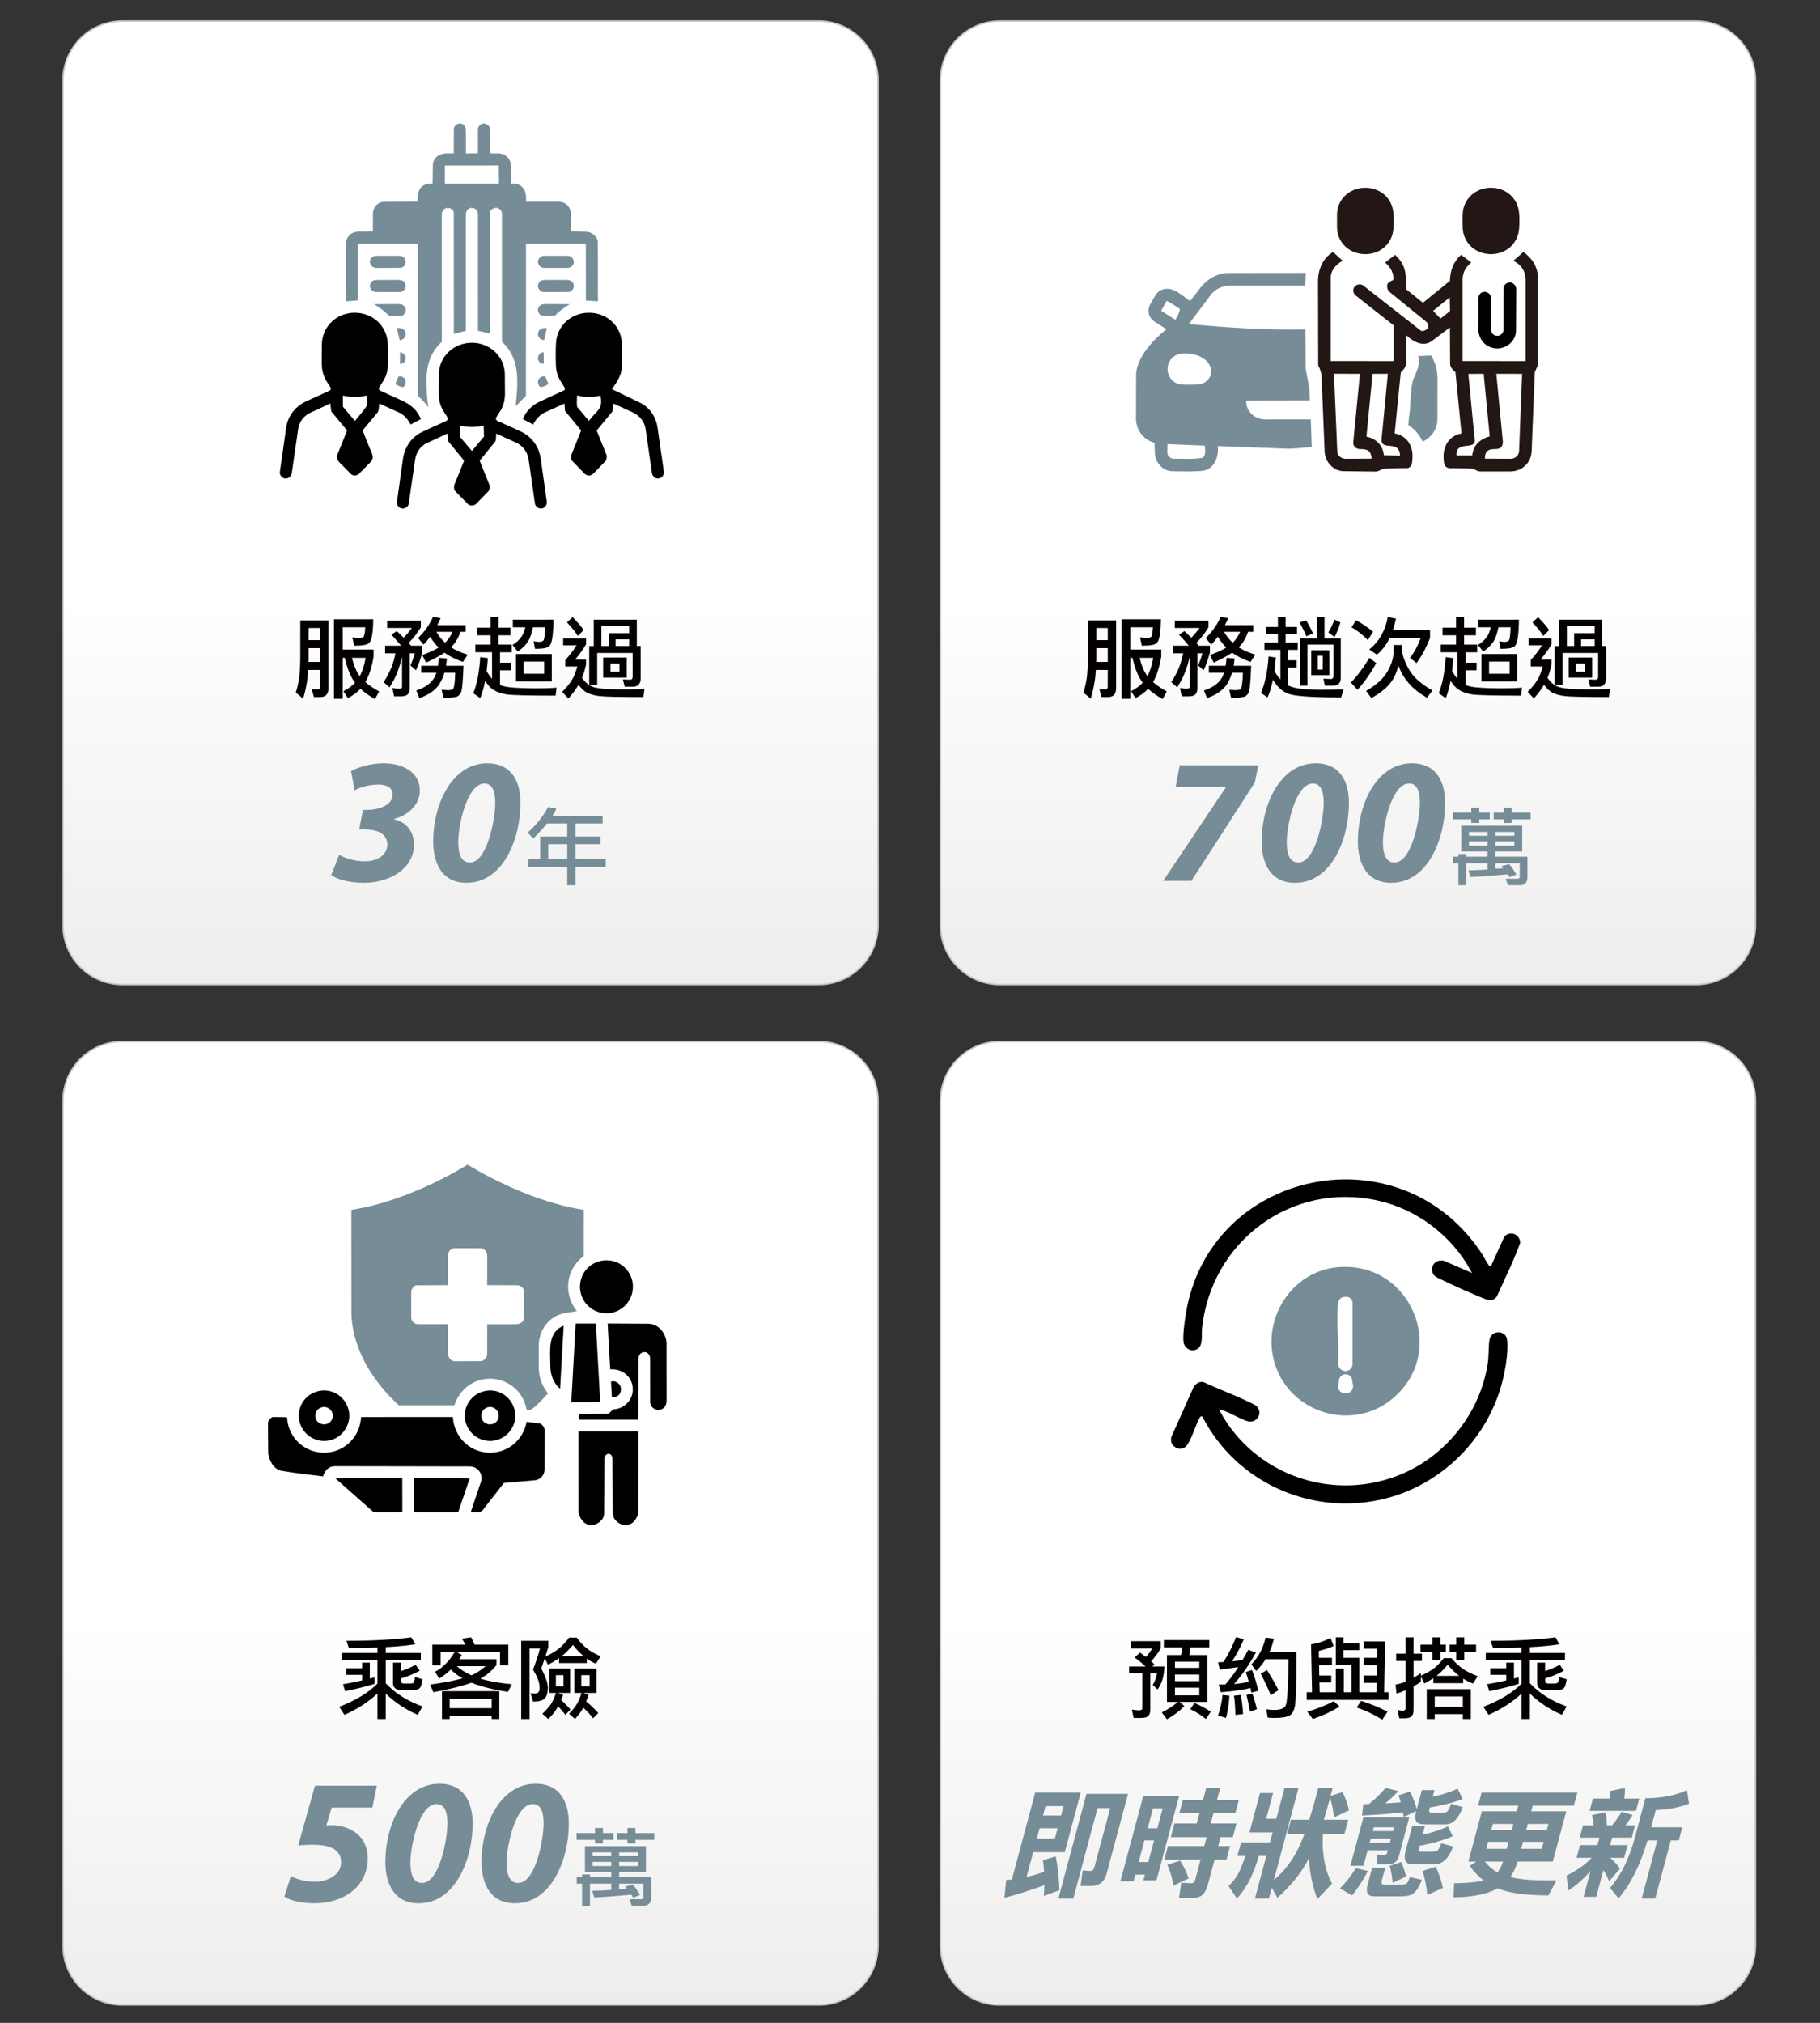
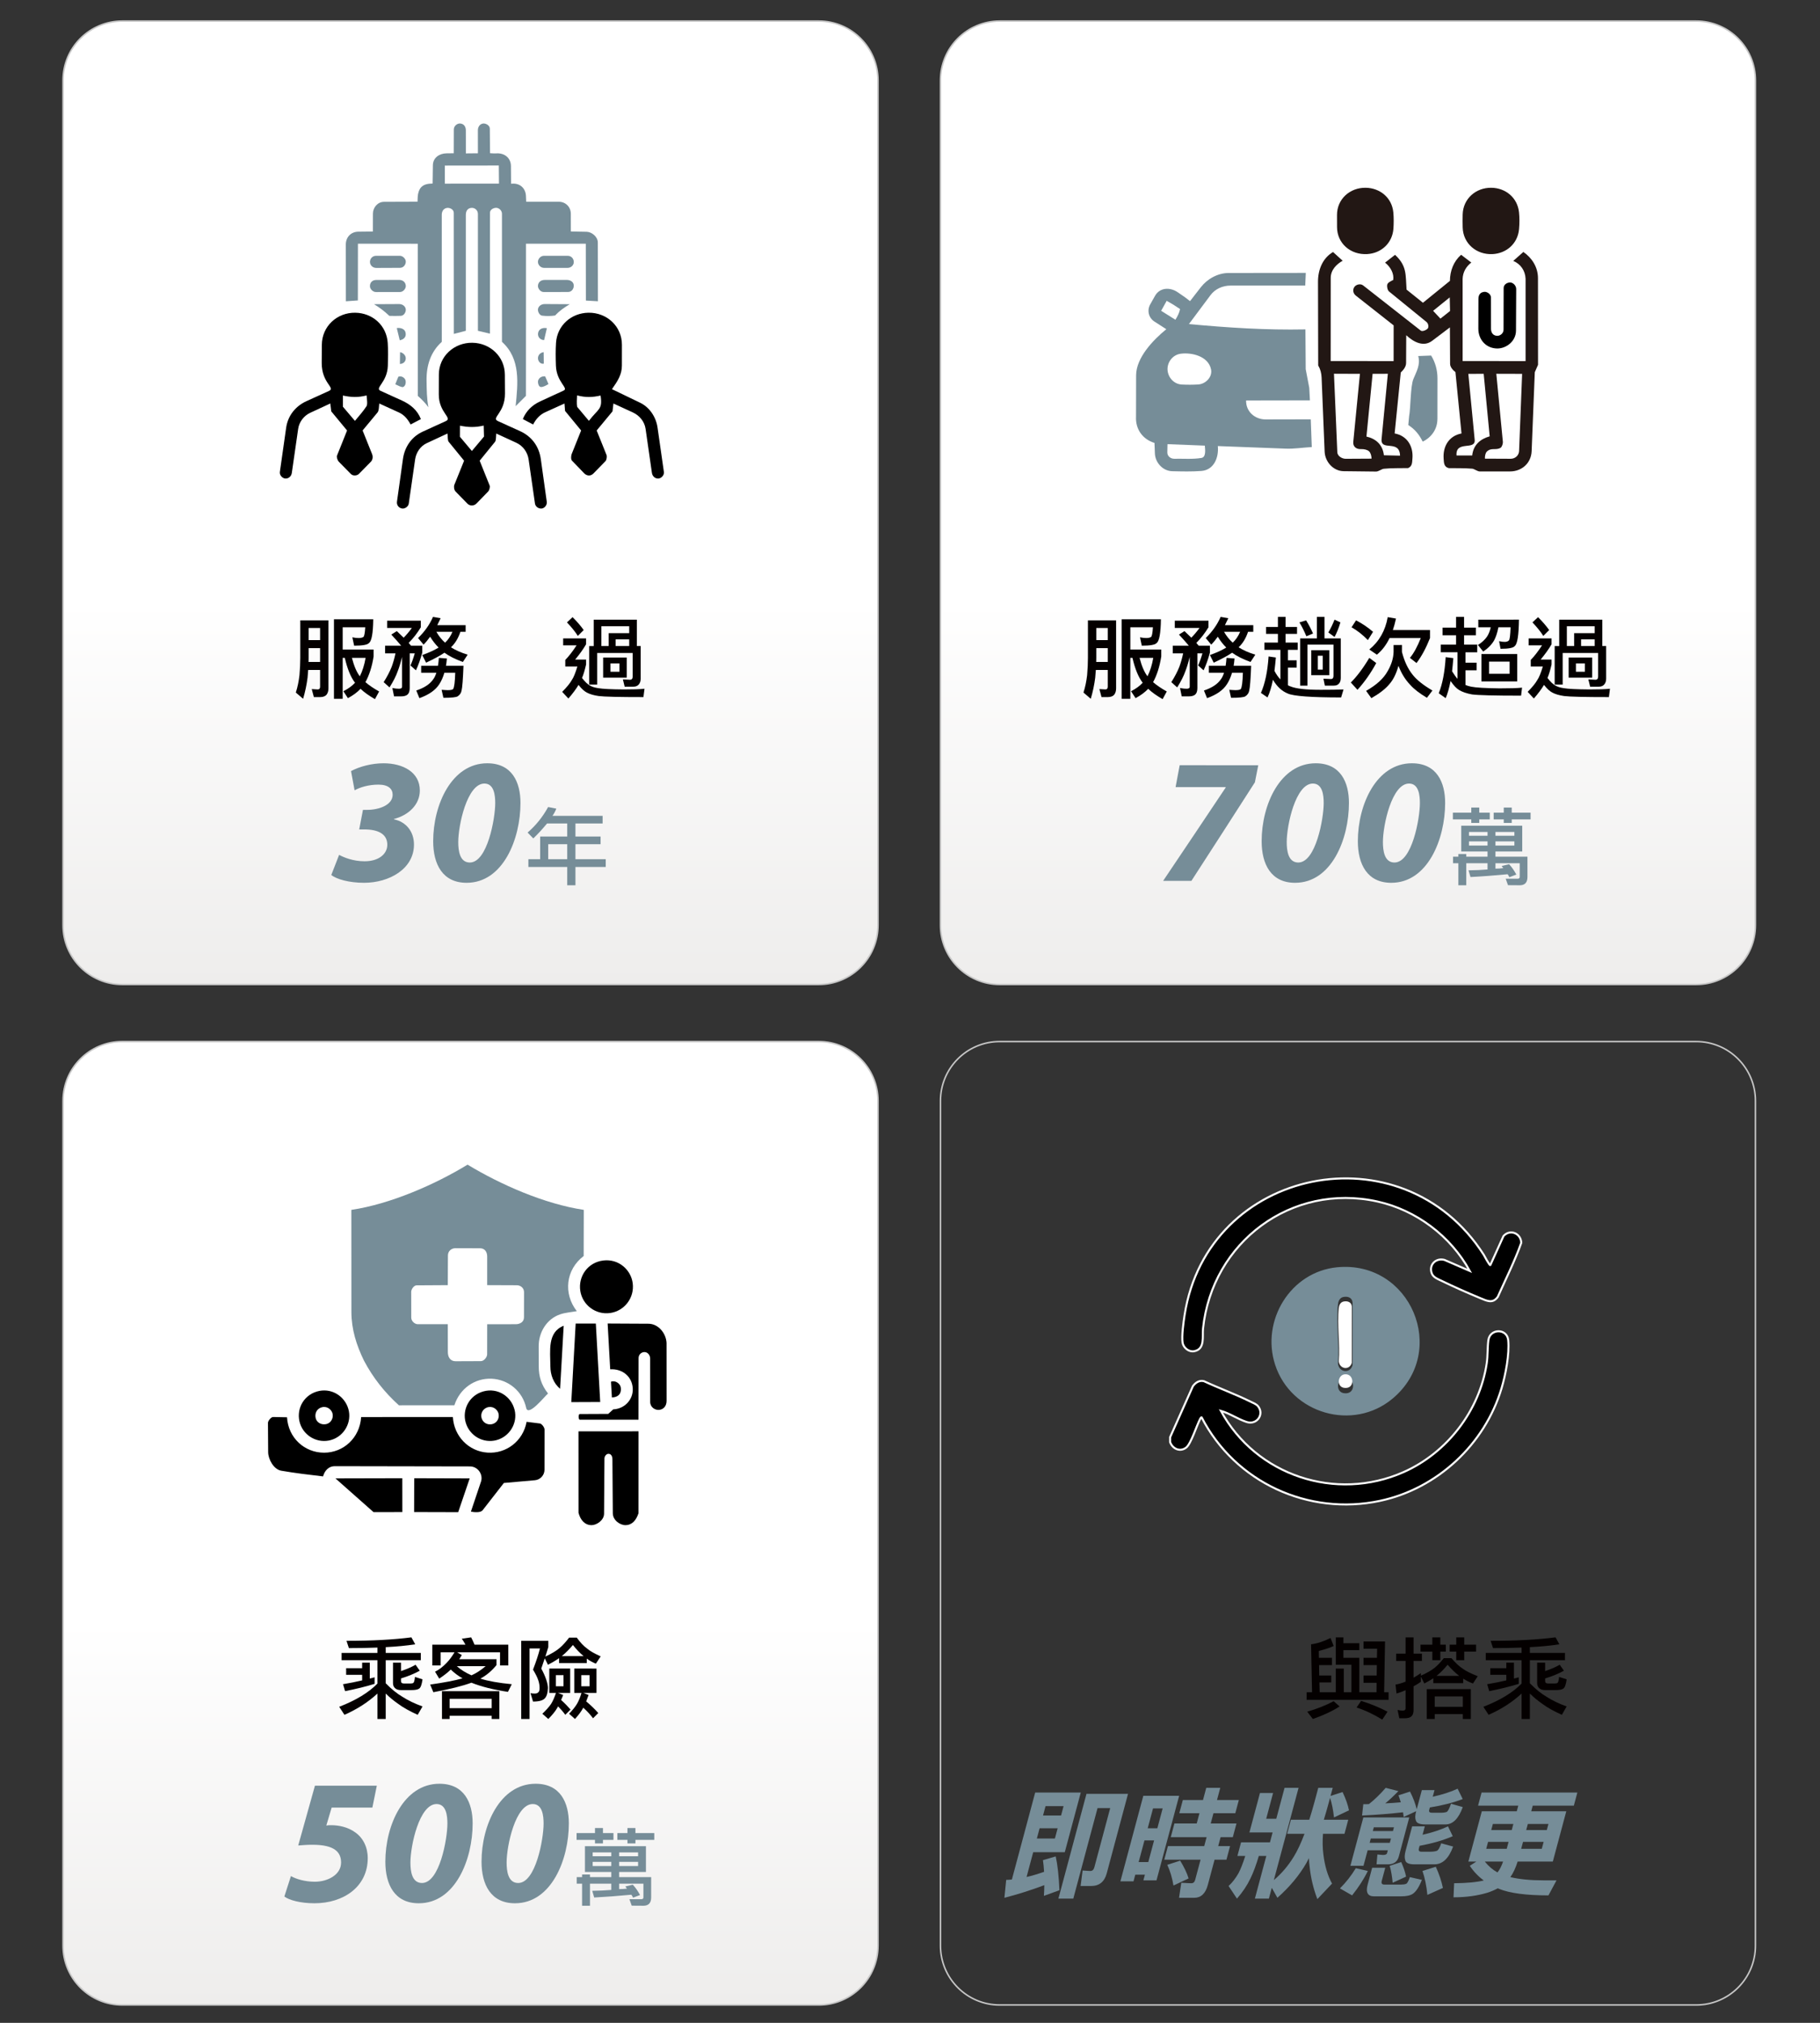
<svg xmlns="http://www.w3.org/2000/svg" xmlns:xlink="http://www.w3.org/1999/xlink" version="1.1" id="圖層_1" x="0px" y="0px" width="900px" height="1000px" viewBox="0 0 900 1000" enable-background="new 0 0 900 1000" xml:space="preserve">
  <rect x="0" y="0" width="900" height="1000" fill="#333333" stroke="none" />
  <g>
    <g>
      <g>
        <defs>
          <path id="SVGID_1_" d="M60.483,10.419c-16.187,0-29.309,13.123-29.309,29.31v417.656c0,16.188,13.122,29.309,29.309,29.309      h344.383c16.186,0,29.309-13.121,29.309-29.309V39.729c0-16.187-13.123-29.31-29.309-29.31H60.483z" />
        </defs>
        <clipPath id="SVGID_2_">
          <use xlink:href="#SVGID_1_" overflow="visible" />
        </clipPath>
        <linearGradient id="SVGID_3_" gradientUnits="userSpaceOnUse" x1="153.994" y1="672.285" x2="155.459" y2="672.285" gradientTransform="matrix(0 325 325 0 -218259.891 -50037.555)">
          <stop offset="0" style="stop-color:#FFFFFF" />
          <stop offset="0.6" style="stop-color:#FFFFFF" />
          <stop offset="1" style="stop-color:#EEEDEC" />
        </linearGradient>
        <rect x="31.174" y="10.419" clip-path="url(#SVGID_2_)" fill="url(#SVGID_3_)" width="403.001" height="476.274" />
      </g>
      <path fill="none" stroke="#C7C7C7" stroke-width="0.75" stroke-miterlimit="10" d="M404.867,486.693H60.483    c-16.187,0-29.309-13.121-29.309-29.309V39.729c0-16.187,13.122-29.31,29.309-29.31h344.383c16.187,0,29.309,13.123,29.309,29.31    v417.656C434.176,473.572,421.054,486.693,404.867,486.693z" />
      <path fill="#040000" d="M162.422,306.673v33.631c0,1.318-0.355,2.373-0.97,3.164c-0.658,0.75-1.712,1.145-3.163,1.145h-3.077    l-1.056-3.959l2.945,0.177c0.791,0,1.188-0.439,1.188-1.359v-8.267h-5.892c-0.087,1.275-0.176,2.548-0.308,3.824    c-0.439,3.52-1.188,6.99-2.198,10.421l-3.604-3.081c0.879-2.722,1.45-5.58,1.801-8.571c0.265-3.077,0.396-5.933,0.396-8.571    v-18.553h2.066H162.422z M158.289,327.248v-6.859h-5.671v4.837c0,0.702-0.045,1.407-0.045,2.022H158.289z M158.289,310.452h-5.671    v5.981h5.671V310.452z M169.455,310.103v10.988h15.298v3.43c-0.791,5.011-2.153,9.276-4.044,12.706    c1.757,1.539,4.044,3.077,6.77,4.616l-2.066,3.779c-2.901-1.67-5.276-3.34-7.123-5.1c-1.669,1.76-3.781,3.298-6.242,4.618    l-2.242-3.43c2.373-1.188,4.264-2.593,5.759-4.18c-2.155-2.811-3.826-6.942-5.056-12.306h-1.055v20.224h-4.31v-39.303h19.432    c-0.087,6.857-0.791,10.771-2.112,11.735c-0.747,0.882-3.208,1.321-7.341,1.321l-0.879-4.132c1.231,0.263,2.287,0.35,3.122,0.35    c0.966,0,1.759-0.177,2.331-0.526c0.438-0.353,0.747-1.936,0.922-4.792H169.455z M177.938,334.326c0-0.045,0.044-0.09,0.044-0.09    c1.232-2.462,2.198-5.449,2.815-9.011h-6.773C175.082,329.313,176.401,332.349,177.938,334.326" />
      <path fill="#040000" d="M208.1,306.849v3.254c-1.76,2.901-3.738,5.449-6.023,7.735c0.438,0.528,0.834,0.968,1.186,1.362h5.541    v3.433c-0.881,3.295-1.935,6.199-3.121,8.747l-2.727-2.417c0.616-1.23,1.361-3.253,2.153-5.98h-2.503v17.146    c0,1.494-0.353,2.549-1.012,3.167c-0.615,0.612-1.714,0.965-3.297,0.965h-3.431l-0.834-4.132c1.318,0.263,2.374,0.353,3.252,0.353    c1.012,0,1.54-0.308,1.54-1.01v-14.685c-0.792,3.164-1.54,5.494-2.155,7.033c-0.79,2.285-2.109,4.924-4.044,8.001l-2.902-2.594    c1.627-2.548,2.946-5.055,3.958-7.562c0.704-1.933,1.363-4.132,1.89-6.683h-5.144V319.2h7.957    c-1.407-1.668-3.034-3.514-4.88-5.495l2.727-1.711c1.231,1.186,2.33,2.285,3.384,3.25c1.188-1.187,2.55-2.767,4.044-4.792h-12.222    v-3.604H208.1z M216.584,329.14c0.174-1.231,0.35-2.507,0.438-3.914l3.958,0.308c-0.089,1.317-0.264,2.507-0.441,3.606h8.662    c-0.263,6.68-0.572,10.771-0.968,12.306c-0.219,1.145-0.835,2.067-1.89,2.772c-0.66,0.481-3.033,0.747-7.077,0.747l-0.88-3.956    c1.362,0.087,2.331,0.174,2.946,0.174c1.451,0,2.374-0.174,2.726-0.529c0.571-0.788,0.923-3.472,1.055-8.087h-5.364    c-0.659,2.243-1.496,4.132-2.548,5.715c-1.848,2.901-5.146,5.187-9.804,6.859l-1.54-3.782c3.956-1.317,6.77-3.166,8.397-5.583    c0.616-0.789,1.099-1.889,1.538-3.209h-7.516v-3.427H216.584z M217.903,305.618c-0.572,1.23-1.145,2.372-1.671,3.43h14.025v3.295    h-2.595c-1.055,3.167-2.55,5.626-4.484,7.476c-0.089,0.087-0.133,0.173-0.178,0.173c2.198,1.407,4.925,2.642,8.266,3.651    l-2.375,3.605c-3.868-1.407-6.901-2.945-9.1-4.573c-2.287,1.538-5.319,3.166-9.099,4.926l-1.89-3.782    c3.251-1.144,5.933-2.375,8.087-3.692c-1.583-1.584-2.988-3.385-4.177-5.363c-1.099,1.539-2.197,2.856-3.251,3.911l-2.728-3.253    c3.255-3.164,5.716-6.639,7.388-10.46L217.903,305.618z M220.1,317.706c1.496-1.404,2.726-3.206,3.648-5.363h-7.958    C217.021,314.455,218.43,316.257,220.1,317.706" />
-       <path fill="#040000" d="M242.61,310.278v-5.317h3.958v5.317h5.844v3.779h-5.844v4.616h6.504v3.782h-5.802v5.142h5.496v3.782    h-5.496v7.254c0.79,0.353,1.759,0.616,2.812,0.837c2.33,0.48,6.99,0.744,13.981,0.833c5.011,0,8.704-0.089,11.166-0.353    l-0.483,3.956c-13.278,0-21.366-0.218-24.269-0.612c-2.636-0.487-4.746-1.189-6.328-2.154c-1.275-0.705-2.683-2.199-4.265-4.484    c-0.704,3.559-1.494,6.376-2.418,8.484l-3.429-2.42c1.846-4.57,2.99-10.507,3.429-17.848l3.781,0.484    c-0.175,2.375-0.394,4.526-0.615,6.507c0.968,1.58,1.893,2.856,2.682,3.737v-13.146h-8.265v-3.782h7.561v-4.616h-6.68v-3.779    H242.61z M273.691,306.323c-0.086,7.604-0.748,11.956-2.02,13.011c-0.705,0.965-3.08,1.407-7.079,1.407l-0.705-3.779    c1.1,0.263,2.024,0.35,2.771,0.35c0.878,0,1.583-0.218,2.067-0.705c0.438-0.437,0.703-2.635,0.834-6.504h-6.023    c-0.527,2.725-1.274,4.924-2.155,6.549c-1.23,2.067-2.989,3.869-5.362,5.452l-2.593-3.253c1.935-1.231,3.428-2.594,4.482-4.132    c0.792-1.187,1.409-2.725,1.847-4.616h-6.154v-3.779H273.691z M272.856,336.874h-17.715v-13.539h17.715V336.874z M269.075,327.072    H258.92v6.02h10.155V327.072z" />
      <path fill="#040000" d="M289.826,315.6v2.898c-1.405,2.42-3.206,4.926-5.405,7.562h5.405v2.417    c-0.658,2.858-1.317,5.103-2.02,6.683c1.583,2.022,2.901,3.257,3.956,3.738c0.924,0.618,2.331,1.054,4.175,1.317    c2.111,0.355,6.288,0.57,12.529,0.618c4.572,0,7.958-0.09,10.245-0.353l-0.527,4.132c-12.091,0-19.475-0.177-22.157-0.529    c-2.418-0.349-4.354-0.92-5.76-1.67c-1.23-0.612-2.639-1.843-4.176-3.824c-1.275,2.112-2.947,4.354-5.013,6.726l-3.077-3.296    c2.287-2.285,3.913-4.263,4.879-6.022c0.748-1.055,1.627-3.209,2.64-6.507h-5.979v-3.251c1.757-1.805,3.648-4.222,5.583-7.212    h-6.639V315.6H289.826z M288.64,311.465l-2.901,2.901c-1.275-2.023-3.078-4.264-5.364-6.681l2.77-2.593    C285.3,307.246,287.146,309.355,288.64,311.465 M314.93,319.379h1.89v16.133c0,1.317-0.396,2.331-1.099,3.036    c-0.616,0.612-1.449,0.923-2.506,0.923h-4.308l-0.88-3.606l3.605,0.177c0.791-0.045,1.231-0.574,1.231-1.584v-11.648h-17.542    v15.607h-3.956v-19.037h2.243v-13.056h21.32V319.379z M300.994,319.379V313h10.155v-3.423H297.39v9.802H300.994z M309.918,334.983    h-11.651v-9.934h11.651V334.983z M306.313,327.95h-4.441v4.132h4.441V327.95z M311.149,316.081h-6.725v3.298h6.725V316.081z" />
      <path fill="#768D98" d="M167.697,422.612c2.287,1.231,6.858,3.167,12.573,3.167c7.036,0,11.255-3.606,11.255-8.177    c0-5.101-4.219-7.651-11.694-7.562h-2.199l1.849-9.674h2.021c5.891,0,12.662-2.372,12.662-7.473c0-2.9-2.109-5.01-7.035-5.01    c-4.834,0-9.144,1.317-11.781,2.812l-1.759-9.498c4.221-2.285,10.288-3.866,16.09-3.866c9.585,0,17.936,4.398,17.936,13.45    c0,7.036-5.626,12.226-12.747,14.069l-0.09,0.176c5.979,1.231,9.936,5.979,9.936,12.488c0,12.043-12.223,18.902-24.708,18.902    c-7.298,0-13.628-1.76-16.179-3.869L167.697,422.612z" />
      <path fill="#768D98" d="M257.38,396.94c0,17.845-8.616,39.478-26.64,39.478c-11.87,0-16.531-9.145-16.531-20.575    c0-18.024,9.145-38.511,26.73-38.511C253.249,377.332,257.38,386.74,257.38,396.94 M226.607,416.281    c0,4.222,0.704,10.11,5.715,10.11c8.704,0,12.571-21.804,12.571-29.365c0-3.782-0.524-9.671-5.361-9.671    C231.003,387.355,226.607,407.929,226.607,416.281" />
      <path fill="#768D98" d="M299.542,428.603h-14.983v9.037H280.5v-9.037h-19.211v-3.845h5.817v-11.204H280.5v-6.462h-9.98    c-2.42,2.919-4.688,5.381-6.806,7.386l-2.811-2.898c4.121-3.564,7.505-7.771,10.152-12.622l4.036,0.794    c-0.43,1.187-1.059,2.376-1.89,3.562h24.795v3.779h-13.438v6.462h12.428v3.776h-12.428v7.428h14.983V428.603z M280.5,417.33    h-9.403v7.428h9.403V417.33z" />
      <path fill="#768D98" d="M242.27,164.952l-5.937-1.419l-0.005-57.766c0-1.849-1.5-3.021-2.957-3.014    c-1.968,0.009-3.017,1.382-3.017,3.483v57.298l-5.93,1.533l-0.036-59.883c0-1.731-2.064-2.561-3.234-2.417    c-1.659,0.197-2.696,1.483-2.695,3.433l0.007,62.79c-5.563,5.014-7.649,11.795-7.526,19.157c0.077,4.502,0.074,8.84,0.925,13.188    c-1.458-1.977-3.06-3.709-5.259-5.615l-0.02-75.227l-29.587-0.01l-0.032,28.041l-5.921,0.42l-0.037-28.064    c-0.006-3.555,2.468-6.307,6.157-6.346l7.23-0.08l0.018-8.841c0.007-2.982,2.303-5.825,5.479-5.836l16.564-0.059l0.11-2.48    c0.075-1.7,0.73-3.719,1.789-4.76c1.441-1.427,3.349-1.706,5.579-1.749l0.131-9.047c0.055-3.77,3.273-5.834,6.714-5.876    l3.607-0.044l0.036-11.772c0.005-1.731,1.637-2.99,3.039-2.937c1.855,0.068,2.894,1.487,2.9,3.349l0.02,11.434l5.951-0.057    l-0.015-11.399c0-1.625,0.928-3.02,2.454-3.296c1.311-0.238,3.437,0.8,3.453,2.515l0.102,12.135    c1.073,0.073,2.208,0.161,3.025,0.097c4.031-0.319,7.29,2.171,7.318,6.298l0.059,8.701c4.132-0.554,7.177,2.055,7.354,6.01    l0.133,2.901l16.105-0.003c3.347,0,5.944,2.533,5.951,5.918l0.02,8.777l7.785,0.152c2.551,0.051,5.544,2.459,5.55,5.299    l0.049,29.055l-5.945-0.346l-0.044-28.109l-29.583,0.01l-0.022,75.215l-5.092,5.091c1.104-11.186,2.582-23.4-6.763-31.81    l-0.001-63.271c0-1.696-1.425-2.853-2.661-2.966c-1.251-0.114-3.265,0.723-3.265,2.42L242.27,164.952z M246.748,90.763    l-0.08-8.943l-26.702,0.033v8.928L246.748,90.763z" />
      <path d="M235.657,248.886c-1.291,1.327-3.313,1.321-4.492,0.113l-5.897-6.034c-0.713-0.729-0.962-2.366-0.578-3.322l4.806-11.896    l-7.626-9.352c-0.554-0.685-0.432-2.735-0.583-4.084l-10.296,4.787c-3.097,1.438-5.22,4.618-5.706,7.994l-3.141,21.83    c-0.223,1.542-1.873,2.573-3.118,2.483c-1.602-0.116-2.976-1.568-2.722-3.38l2.947-21.055c0.857-6.126,4.292-11.08,9.914-13.646    l11.28-5.142c3.533-1.613-3.481-4.152-3.452-13.175l0.03-9.834c0.027-9.075,7.568-15.856,16.574-15.729    c8.808,0.126,16.008,6.848,16.06,15.73l0.058,9.339c0.057,9.761-7.058,12.032-3.475,13.658l10.934,4.96    c5.776,2.621,9.379,7.509,10.265,13.847l2.942,21.055c0.223,1.575-0.984,3.052-2.288,3.326c-1.46,0.305-3.297-0.699-3.549-2.447    l-3.142-21.815c-0.513-3.564-2.799-6.701-6.042-8.195l-9.96-4.589c-0.151,1.34-0.034,3.401-0.586,4.078l-7.61,9.357l4.931,12.275    c0.298,0.744-0.174,2.382-0.736,2.959L235.657,248.886z M239.341,215.816l-0.156-5.426c-4.283,0.992-7.675,0.856-11.745,0.048    l-0.017,5.468l5.927,7.043L239.341,215.816z" />
      <path d="M173.51,234.321l-6.011-6.109c-0.561-0.567-1.146-2.233-0.857-2.955l4.982-12.443l-7.817-9.454l-0.473-3.897l-9.974,4.628    c-3.051,1.416-5.418,4.459-5.913,7.892l-3.14,21.79c-0.253,1.763-1.634,2.889-3.225,2.794c-1.34-0.081-2.929-1.575-2.688-3.269    l3.114-21.885c0.85-5.951,4.649-10.642,10.009-13.081l11.145-5.068c3.473-1.58-3.643-3.729-3.574-13.952l0.063-8.855    c0.063-9.147,7.48-15.983,16.519-15.859c8.555,0.118,15.52,6.303,16.064,14.959c0.232,3.703,0.163,7.449,0.054,11.211    c-0.245,8.36-6.71,11.028-3.581,12.451l10.544,4.787c4.202,1.909,7.668,4.744,9.374,9.181l-5.069,2.659    c-1.43-2.605-3.138-4.733-5.755-5.924l-9.757-4.452c-0.158,1.61-0.153,3.585-0.851,4.428l-7.384,8.904l4.678,11.655    c0.499,1.242,0.372,2.817-0.567,3.777l-5.9,6.012C176.594,235.188,174.59,235.418,173.51,234.321 M181.241,200.817    c0.704-1.051,0.045-4.283,0.047-5.329c-4.267,1.076-7.613,0.928-11.724,0.05l0.005,5.521l5.948,7.005    C177.708,205.404,179.44,203.531,181.241,200.817" />
      <path d="M293.486,234.044c-1.46,1.501-3.352,1.233-4.607-0.066l-6.015-6.229c-0.635-0.654-0.481-2.498-0.169-3.281l4.673-11.66    l-7.949-9.674l-0.282-3.646l-9.423,4.262c-2.75,1.246-4.636,3.318-6.073,6.105l-5.098-2.688c1.63-3.988,4.586-6.89,8.489-8.69    l11.699-5.4c2.609-1.204-3.543-4.128-3.826-12.311c-0.131-3.777-0.191-7.517,0.049-11.257c0.552-8.632,7.551-14.789,16.054-14.913    c9.071-0.127,16.55,6.709,16.536,15.862l-0.014,10.257c-0.006,4.413-2.014,7.558-4.915,11.671l13.916,6.704    c4.741,2.284,7.888,7.112,8.63,12.293l3.138,21.92c0.241,1.682-1.367,3.185-2.693,3.269c-1.583,0.1-2.977-1.055-3.229-2.809    l-3.136-21.776c-0.521-3.612-3.029-6.585-6.22-8.058l-9.671-4.458l-0.466,3.894l-7.825,9.446l4.875,12.121    c0.277,0.688,0.052,2.438-0.498,3.001L293.486,234.044z M296.984,195.539c-4.096,0.921-7.399,1.013-11.613-0.073    c-0.107,1.457-0.243,4.173,0.034,5.662l5.807,6.922C295.953,201.858,298.06,202.545,296.984,195.539" />
      <path fill="#768D98" d="M197.81,132.402l-11.667,0.05c-1.819,0.007-3.179-1.274-3.196-2.975c-0.02-1.521,1.182-3.023,3.005-3.023    l11.784-0.003c1.422,0,2.747,1.393,2.909,2.572C200.848,130.535,199.71,132.396,197.81,132.402" />
      <path fill="#768D98" d="M280.542,132.442l-11.472-0.013c-1.695-0.003-3.038-1.43-3.054-2.949    c-0.016-1.469,1.286-3.023,2.957-3.023l11.756-0.003c1.847,0,3.023,1.497,3.012,3.074    C283.731,131.175,282.349,132.444,280.542,132.442" />
      <path fill="#768D98" d="M280.932,144.34l-12.032,0.025c-1.736,0.004-2.963-1.817-2.881-3.104c0.116-1.844,1.49-2.868,3.348-2.868    l10.89-0.006c1.692,0,3.168,0.804,3.44,2.36C283.947,142.16,283.057,144.335,280.932,144.34" />
      <path fill="#768D98" d="M197.799,144.353l-11.861,0.021c-1.578,0.001-2.885-1.477-2.988-2.645    c-0.166-1.89,1.059-3.307,3.018-3.313l11.354-0.035c1.847-0.005,3.228,1.055,3.349,2.909    C200.751,142.561,199.493,144.352,197.799,144.353" />
      <path fill="#768D98" d="M198.211,156.139c-1.821,0.075-4.039,0.069-5.679,0.012c-2.526-2.39-4.727-4.039-7.583-5.776l12.372-0.063    c1.588-0.009,2.979,0.913,3.298,2.347C200.913,153.98,199.911,156.067,198.211,156.139" />
      <path fill="#768D98" d="M274.521,155.964c-1.946,0.307-4.305,0.366-6.452,0.079c-1.413-0.188-2.274-2.259-2.015-3.376    c0.337-1.462,1.717-2.345,3.311-2.36l12.39,0.076C279.078,152.013,276.975,153.36,274.521,155.964" />
      <path fill="#768D98" d="M199.122,191.37c-0.921-0.028-2.588-0.874-3.651-1.415l1.496-3.687c1.205-0.609,2.873,0.237,3.417,1.364    C200.886,188.668,200.703,191.043,199.122,191.37" />
      <path fill="#768D98" d="M271.217,189.856c-0.949,0.598-2.504,1.512-3.743,1.465c-1.216-0.047-1.67-2.437-1.325-3.332    c0.472-1.225,1.661-2.076,3.434-1.947L271.217,189.856z" />
      <path fill="#768D98" d="M197.681,168.223l-1.465-6.032c1.785-0.284,3.693,0.359,4.202,1.8    C201.027,165.719,200.517,167.635,197.681,168.223" />
      <path fill="#768D98" d="M270.431,162.244l-1.367,5.883c-2.108-0.095-3.183-1.684-3.002-3.284    C266.26,163.056,267.743,161.768,270.431,162.244" />
      <path fill="#768D98" d="M197.75,179.936l0.083-5.829c1.353,0.203,2.399,1.287,2.699,2.262    C200.959,177.757,200.263,179.807,197.75,179.936" />
      <path fill="#768D98" d="M268.907,179.756c-1.565,0.409-2.86-1.134-2.876-2.631c-0.016-1.417,0.937-2.761,2.806-3.037    L268.907,179.756z" />
    </g>
    <g>
      <g>
        <defs>
          <path id="SVGID_4_" d="M494.38,10.419c-16.186,0-29.309,13.123-29.309,29.31v417.656c0,16.188,13.123,29.309,29.309,29.309      h344.385c16.187,0,29.308-13.121,29.308-29.309V39.729c0-16.187-13.121-29.31-29.308-29.31H494.38z" />
        </defs>
        <clipPath id="SVGID_5_">
          <use xlink:href="#SVGID_4_" overflow="visible" />
        </clipPath>
        <linearGradient id="SVGID_6_" gradientUnits="userSpaceOnUse" x1="153.994" y1="672.712" x2="155.459" y2="672.712" gradientTransform="matrix(0 325 325 0 -217964.641 -50037.555)">
          <stop offset="0" style="stop-color:#FFFFFF" />
          <stop offset="0.6" style="stop-color:#FFFFFF" />
          <stop offset="1" style="stop-color:#EEEDEC" />
        </linearGradient>
        <rect x="465.071" y="10.419" clip-path="url(#SVGID_5_)" fill="url(#SVGID_6_)" width="403.001" height="476.274" />
      </g>
      <path fill="none" stroke="#C7C7C7" stroke-width="0.75" stroke-miterlimit="10" d="M838.765,486.693H494.38    c-16.187,0-29.309-13.121-29.309-29.309V39.729c0-16.187,13.122-29.31,29.309-29.31h344.385c16.187,0,29.308,13.123,29.308,29.31    v417.656C868.072,473.572,854.951,486.693,838.765,486.693z" />
      <path fill="#040000" d="M551.922,306.673v33.631c0,1.318-0.352,2.373-0.967,3.164c-0.659,0.75-1.715,1.145-3.164,1.145h-3.079    l-1.055-3.959l2.945,0.177c0.792,0,1.188-0.439,1.188-1.359v-8.267h-5.893c-0.087,1.275-0.176,2.548-0.307,3.824    c-0.44,3.52-1.188,6.99-2.199,10.421l-3.604-3.081c0.879-2.722,1.45-5.58,1.803-8.571c0.264-3.077,0.396-5.933,0.396-8.571    v-18.553h2.066H551.922z M547.791,327.248v-6.859h-5.671v4.837c0,0.702-0.045,1.407-0.045,2.022H547.791z M547.791,310.452h-5.671    v5.981h5.671V310.452z M558.958,310.103v10.988h15.296v3.43c-0.791,5.011-2.153,9.276-4.043,12.706    c1.759,1.539,4.043,3.077,6.771,4.616l-2.067,3.779c-2.901-1.67-5.275-3.34-7.122-5.1c-1.67,1.76-3.781,3.298-6.242,4.618    l-2.243-3.43c2.374-1.188,4.266-2.593,5.76-4.18c-2.154-2.811-3.823-6.942-5.055-12.306h-1.054v20.224h-4.31v-39.303h19.431    c-0.088,6.857-0.791,10.771-2.109,11.735c-0.749,0.882-3.21,1.321-7.344,1.321l-0.878-4.132c1.23,0.263,2.285,0.35,3.121,0.35    c0.967,0,1.759-0.177,2.329-0.526c0.44-0.353,0.749-1.936,0.924-4.792H558.958z M567.44,334.326c0-0.045,0.044-0.09,0.044-0.09    c1.23-2.462,2.198-5.449,2.813-9.011h-6.771C564.583,329.313,565.901,332.349,567.44,334.326" />
      <path fill="#040000" d="M597.601,306.849v3.254c-1.759,2.901-3.736,5.449-6.022,7.735c0.438,0.528,0.835,0.968,1.187,1.362h5.54    v3.433c-0.88,3.295-1.935,6.199-3.121,8.747l-2.727-2.417c0.615-1.23,1.36-3.253,2.154-5.98h-2.506v17.146    c0,1.494-0.352,2.549-1.011,3.167c-0.615,0.612-1.714,0.965-3.297,0.965h-3.429l-0.837-4.132c1.32,0.263,2.374,0.353,3.254,0.353    c1.012,0,1.539-0.308,1.539-1.01v-14.685c-0.791,3.164-1.539,5.494-2.155,7.033c-0.791,2.285-2.109,4.924-4.044,8.001    l-2.902-2.594c1.627-2.548,2.946-5.055,3.958-7.562c0.703-1.933,1.362-4.132,1.89-6.683h-5.144V319.2h7.957    c-1.406-1.668-3.032-3.514-4.881-5.495l2.728-1.711c1.23,1.186,2.329,2.285,3.385,3.25c1.188-1.187,2.55-2.767,4.045-4.792    h-12.222v-3.604H597.601z M606.084,329.14c0.177-1.231,0.353-2.507,0.44-3.914l3.956,0.308c-0.088,1.317-0.263,2.507-0.439,3.606    h8.661c-0.263,6.68-0.571,10.771-0.967,12.306c-0.22,1.145-0.836,2.067-1.892,2.772c-0.659,0.481-3.032,0.747-7.077,0.747    l-0.88-3.956c1.362,0.087,2.331,0.174,2.946,0.174c1.451,0,2.374-0.174,2.727-0.529c0.571-0.788,0.922-3.472,1.054-8.087h-5.364    c-0.659,2.243-1.493,4.132-2.55,5.715c-1.846,2.901-5.144,5.187-9.801,6.859l-1.539-3.782c3.955-1.317,6.77-3.166,8.396-5.583    c0.615-0.789,1.099-1.889,1.538-3.209h-7.517v-3.427H606.084z M607.403,305.618c-0.571,1.23-1.143,2.372-1.67,3.43h14.023v3.295    h-2.593c-1.055,3.167-2.551,5.626-4.485,7.476c-0.087,0.087-0.132,0.173-0.176,0.173c2.197,1.407,4.925,2.642,8.266,3.651    l-2.374,3.605c-3.868-1.407-6.902-2.945-9.101-4.573c-2.287,1.538-5.319,3.166-9.099,4.926l-1.891-3.782    c3.251-1.144,5.934-2.375,8.088-3.692c-1.583-1.584-2.988-3.385-4.177-5.363c-1.099,1.539-2.198,2.856-3.252,3.911l-2.728-3.253    c3.255-3.164,5.716-6.639,7.387-10.46L607.403,305.618z M609.602,317.706c1.494-1.404,2.727-3.206,3.649-5.363h-7.958    C606.524,314.455,607.932,316.257,609.602,317.706" />
      <path fill="#040000" d="M631.938,309.926v-4.965h3.78v4.965h5.671v3.431h-5.671v4.305h6.022v3.609h-4.835v5.142h4.307v3.605    h-4.307v8.748c0.396,0.263,0.835,0.439,1.273,0.57c2.726,1.145,7.737,1.673,14.947,1.673c4.441,0,8.178-0.044,11.255-0.176    l-1.187,3.955c-14.772,0-23.563-0.66-26.377-1.936c-2.858-1.142-5.319-3.382-7.341-6.812c-0.749,3.692-1.628,6.549-2.684,8.747    l-3.253-2.243c2.021-4.571,3.297-10.594,3.78-18.024l3.604,0.529c-0.219,2.372-0.438,4.57-0.701,6.594    c0.878,1.718,1.89,3.121,2.944,4.221v-14.594h-7.913v-3.609h6.683v-4.305h-5.848v-3.431H631.938z M649.301,313.18l-3.297,1.362    c-1.054-2.548-2.199-4.834-3.429-6.856l3.297-1.01C647.148,308.695,648.291,310.895,649.301,313.18 M654.973,304.961V315.6h8.045    v19.56c0,1.321-0.352,2.286-1.012,2.901c-0.57,0.618-1.361,0.881-2.417,0.881h-4.44l-0.704-3.43l3.781,0.177    c0.791-0.045,1.188-0.571,1.188-1.542v-15.473h-12.882v20.268h-3.604V315.6h8.264v-10.639H654.973z M657.347,333.797h-8.925    v-12.354h8.925V333.797z M654.094,324.171h-2.418v6.859h2.418V324.171z M662.843,307.686c-0.837,2.812-1.804,5.187-2.902,7.209    l-3.077-2.243c1.099-1.802,2.11-3.911,3.077-6.328L662.843,307.686z" />
      <path fill="#040000" d="M680.562,327.777c-2.728,5.052-5.848,9.449-9.276,13.231l-3.298-3.605c2.9-2.859,5.979-6.904,9.145-12.178    L680.562,327.777z M678.979,312.343l-2.552,4.091c-2.638-2.684-5.317-4.792-8.088-6.331l2.241-3.43    C673.657,308.256,676.427,310.145,678.979,312.343 M693.266,318.851v3.43c1.188,4.66,2.99,8.484,5.45,11.472    c1.979,2.465,5.189,5.014,9.628,7.606l-2.725,3.604c-3.649-2.196-6.418-4.309-8.264-6.414c-2.465-2.552-4.398-5.719-5.804-9.408    c-1.1,3.955-2.595,6.946-4.485,9.053c-1.934,2.375-4.924,4.66-8.925,6.948l-2.593-3.605c5.1-2.901,8.616-6.109,10.551-9.584    c1.935-3.251,2.947-6.504,3.034-9.671v-3.43H693.266z M690.321,305.794c-0.441,2.064-0.969,3.956-1.54,5.671h18.376v3.956    c-2.022,5.058-4.263,9.189-6.68,12.356l-3.254-2.552c1.934-2.33,3.689-5.584,5.361-9.805h-15.43    c-1.671,3.474-3.782,6.199-6.287,8.222l-3.736-2.552c4.924-4.042,7.956-9.408,9.101-16.002L690.321,305.794z" />
      <path fill="#040000" d="M720.04,310.278v-5.317h3.956v5.317h5.847v3.779h-5.847v4.616h6.507v3.782h-5.802v5.142h5.495v3.782    h-5.495v7.254c0.791,0.353,1.76,0.616,2.811,0.837c2.331,0.48,6.991,0.744,13.982,0.833c5.01,0,8.706-0.089,11.168-0.353    l-0.484,3.956c-13.277,0-21.367-0.218-24.269-0.612c-2.638-0.487-4.747-1.189-6.33-2.154c-1.276-0.705-2.682-2.199-4.264-4.484    c-0.704,3.559-1.494,6.376-2.42,8.484l-3.43-2.42c1.85-4.57,2.99-10.507,3.43-17.848l3.782,0.484    c-0.175,2.375-0.396,4.526-0.615,6.507c0.967,1.58,1.891,2.856,2.682,3.737v-13.146h-8.266v-3.782h7.562v-4.616h-6.684v-3.779    H720.04z M751.121,306.323c-0.088,7.604-0.748,11.956-2.021,13.011c-0.705,0.965-3.08,1.407-7.079,1.407l-0.704-3.779    c1.1,0.263,2.023,0.35,2.77,0.35c0.88,0,1.582-0.218,2.066-0.705c0.44-0.437,0.703-2.635,0.835-6.504h-6.023    c-0.525,2.725-1.272,4.924-2.153,6.549c-1.231,2.067-2.991,3.869-5.363,5.452l-2.593-3.253c1.933-1.231,3.43-2.594,4.484-4.132    c0.79-1.187,1.405-2.725,1.845-4.616h-6.154v-3.779H751.121z M750.286,336.874H732.57v-13.539h17.716V336.874z M746.504,327.072    H736.35v6.02h10.154V327.072z" />
      <path fill="#040000" d="M767.256,315.6v2.898c-1.404,2.42-3.208,4.926-5.407,7.562h5.407v2.417    c-0.657,2.858-1.317,5.103-2.02,6.683c1.584,2.022,2.899,3.257,3.956,3.738c0.923,0.618,2.33,1.054,4.177,1.317    c2.108,0.355,6.284,0.57,12.526,0.618c4.574,0,7.959-0.09,10.245-0.353l-0.527,4.132c-12.09,0-19.475-0.177-22.161-0.529    c-2.414-0.349-4.35-0.92-5.754-1.67c-1.232-0.612-2.638-1.843-4.177-3.824c-1.275,2.112-2.945,4.354-5.013,6.726l-3.077-3.296    c2.285-2.285,3.912-4.263,4.88-6.022c0.747-1.055,1.627-3.209,2.637-6.507h-5.979v-3.251c1.758-1.805,3.647-4.222,5.584-7.212    h-6.639V315.6H767.256z M766.071,311.465l-2.902,2.901c-1.275-2.023-3.077-4.264-5.362-6.681l2.77-2.593    C762.729,307.246,764.576,309.355,766.071,311.465 M792.357,319.379h1.894v16.133c0,1.317-0.396,2.331-1.099,3.036    c-0.615,0.612-1.452,0.923-2.51,0.923h-4.307l-0.878-3.606l3.604,0.177c0.792-0.045,1.229-0.574,1.229-1.584v-11.648h-17.539    v15.607h-3.955v-19.037h2.24v-13.056h21.319V319.379z M778.422,319.379V313h10.156v-3.423h-13.759v9.802H778.422z     M787.348,334.983h-11.648v-9.934h11.648V334.983z M783.743,327.95h-4.441v4.132h4.441V327.95z M788.578,316.081h-6.725v3.298    h6.725V316.081z" />
      <path fill="#768D98" d="M622.221,378.301l-1.669,8.439c-10.376,16.175-20.839,32.442-31.39,48.71h-13.979    c10.375-15.386,20.661-30.775,30.951-46.161v-0.174h-24.798l2.023-10.814H622.221z" />
      <path fill="#768D98" d="M667.063,396.94c0,17.845-8.615,39.478-26.641,39.478c-11.87,0-16.53-9.145-16.53-20.575    c0-18.024,9.146-38.511,26.73-38.511C662.93,377.332,667.063,386.74,667.063,396.94 M636.289,416.281    c0,4.222,0.704,10.11,5.717,10.11c8.703,0,12.572-21.804,12.572-29.365c0-3.782-0.527-9.671-5.363-9.671    C640.685,387.355,636.289,407.929,636.289,416.281" />
      <path fill="#768D98" d="M714.633,396.94c0,17.845-8.618,39.478-26.644,39.478c-11.87,0-16.527-9.145-16.527-20.575    c0-18.024,9.142-38.511,26.727-38.511C710.501,377.332,714.633,386.74,714.633,396.94 M683.857,416.281    c0,4.222,0.703,10.11,5.715,10.11c8.706,0,12.572-21.804,12.572-29.365c0-3.782-0.526-9.671-5.363-9.671    C688.255,387.355,683.857,407.929,683.857,416.281" />
      <path fill="#768D98" d="M736.699,405.072h-5.195v1.763h-3.95v-1.763h-9.1v-3.346h9.1v-2.513h3.95v2.513h5.195V405.072z     M755.333,433.518c0,2.748-1.274,4.122-3.823,4.122c-2.947,0-4.88-0.015-5.796-0.044l-1.137-3.197h5.966    c0.646,0,0.967-0.322,0.967-0.968v-6.695h-12v2.683c1.273,0,2.563-0.086,3.866-0.26c-0.188-0.284-0.46-0.637-0.817-1.049    l3.693-0.881c1.331,1.416,2.524,3.119,3.585,5.108l-3.458,1.309c-0.212-0.514-0.491-1.001-0.837-1.461    c-6.798,0.646-12.921,1.105-18.375,1.374l-0.965-3.304c3.478-0.042,6.611-0.186,9.401-0.431v-3.089h-10.519v10.904h-3.906v-10.904    h-2.642v-3.241h2.642v-1.312h3.906v1.312h10.519v-2.558h-13.009v-12.748h30.159v12.748H739.51v2.558h15.823V433.518z     M735.604,411.277h-9.188v1.892h9.188V411.277z M735.604,415.936h-9.188v2.062h9.188V415.936z M756.877,405.072h-9.318v1.763    h-3.946v-1.763h-4.983v-3.346h4.983v-2.513h3.946v2.513h9.318V405.072z M748.87,411.277h-9.36v1.892h9.36V411.277z     M748.87,415.936h-9.36v2.062h9.36V415.936z" />
      <path fill="#221714" d="M760.537,137.493l0.029,42.86l-1.6,3.638L757.4,223.04c-0.241,5.982-4.93,10.013-10.668,10.015    l-15.022,0.009c-1.055,0-2.752-1.283-3.657-1.362c-3.686-0.319-7.962-0.227-11.626-0.281c-2.457-0.604-2.402-2.714-2.544-4.719    c-0.422-5.93,2.538-11.22,8.84-12.416l-3.007-30.342c-1.334-0.987-2.628-2.563-2.637-4.053l-0.093-18.039l-8.807,6.65    c-4.108,3.1-8.957,0.8-12.79-2.785l-0.07,13.755c-0.011,1.807-1.304,3.427-2.634,4.679l-3.027,30.13    c6.254,1.142,9.308,6.419,8.794,12.417c-0.162,1.913-0.021,3.814-2.146,4.699c-3.872,0.093-8.285-0.063-12.037,0.347    c-0.97,0.104-2.653,1.383-3.756,1.371l-16.079-0.183c-5.137-0.057-9.188-4.651-9.395-9.652l-1.502-36.637    c-0.091-2.197-0.591-4.1-1.683-5.993l-0.096-41.31c-0.017-6.026,2.279-11.706,7.432-14.753l4.767,4.315    c-3.038,1.684-5.905,4.55-5.909,8.472l-0.023,41.11l31.126,0.03l0.012-17.655L670.5,146.166c-1.403-1.105-1.751-2.948-0.697-4.386    c0.771-1.055,2.89-1.764,4.285-0.672l28.509,22.343c0.841,0.658,3.147-0.468,3.548-1.229c0.425-0.804,0.175-2.307-0.791-3.092    l-18.443-15.012c-0.763-0.621-1.157-2.364-0.896-3.46c0.216-0.915,1.706-1.682,2.931-2.232c0.496-3.074-1.225-6.381-4.019-8.596    l4.93-3.851c5.988,5.529,5.162,9.96,5.696,17.185l8.106,6.513l13.337-10.822c0.045-5.018,1.834-9.643,5.535-12.905l5.044,3.845    c-2.507,1.9-4.225,4.758-4.3,8.114l0.009,40.584l31.127,0.015l-0.002-40.709c-0.191-4.006-2.405-7.239-6.086-8.822l4.985-4.422    C757.438,127.388,760.532,131.962,760.537,137.493 M712.296,157.52l4.76-3.773l-0.157-6.726l-8.22,6.631L712.296,157.52z     M673.053,222.019c-2.586,0.113-4.063-1.384-3.848-3.591l3.29-33.617l-12.838-0.049l1.651,38.791    c0.087,2.063,2.52,3.263,4.12,3.252l12.817-0.072c-0.058-1.448-0.436-2.832-1.209-3.591    C676.212,222.334,674.494,221.956,673.053,222.019 M683.206,216.973l3.098-32.186l-7.543,0.006l-3.045,31.021    c4.738,1.093,8.023,4.048,8.638,9.255l7.974,0.188C692.107,217.01,682.585,223.397,683.206,216.973 M728.011,225.173    c0.539-5.215,3.999-8.157,8.646-9.467l-2.967-30.913l-7.593,0.04l3.143,32.552c0.535,5.554-9.547,0.074-8.978,7.795    L728.011,225.173z M747.042,226.796c2.245,0.009,4.066-1.667,4.152-3.833l1.506-38.14l-12.766-0.036l3.246,33.694    c0.082,0.853-0.488,2.488-1.11,2.868c-2.348,1.437-4.545-0.256-6.793,1.873c-0.729,0.691-1.049,2.273-0.969,3.52L747.042,226.796z    " />
      <path fill="#221714" d="M751.174,113.288c-0.651,7.249-6.346,12.015-13.151,12.334c-7.891,0.366-14.485-5.161-14.719-13.162    c-0.061-2.085-0.061-4.357-0.004-6.454c0.214-7.798,6.527-13.275,14.164-13.184c7.073,0.087,12.96,4.9,13.701,12.169    C751.422,107.515,751.427,110.485,751.174,113.288" />
      <path fill="#221714" d="M676.127,125.605c-8.307,0.494-14.931-5.339-14.951-13.323l-0.016-6.013    c-0.02-7.861,6.367-13.538,14.139-13.448c7.073,0.082,13.019,4.886,13.712,12.175c0.242,2.567,0.23,5.475,0.039,8.106    C688.551,120.013,683.204,125.182,676.127,125.605" />
      <path d="M731.091,147.782c0.005-2.257,1.144-3.408,3.056-3.519c1.182-0.069,3.131,1.096,3.134,2.802l0.022,15.427    c0.006,1.988,1.011,3.404,2.979,3.521c1.449,0.087,3.224-1.126,3.229-3.047l0.052-20.6c0.005-1.79,1.864-2.82,3.39-2.707    c1.345,0.102,2.826,1.568,2.817,3.252l-0.103,20.544c-0.028,5.291-4.862,8.906-9.374,8.82c-5.463-0.103-9.259-4.383-9.243-9.816    L731.091,147.782z" />
      <path fill="#768D98" d="M602.221,220.516c0.559,5.748-1.979,11.837-8.128,12.306c-4.778,0.365-9.539,0.239-14.415,0.124    c-4.676-0.111-8.406-4.237-8.581-8.797l-0.203-5.189c-5.765-1.757-9.483-6.668-9.125-13.151l0.042-20.293    c0.06-8.667,8.298-17.368,14.943-22.771l-5.848-3.752c-2.936-1.881-3.796-5.539-2.099-8.552l2.347-4.162    c2.404-4.265,7.488-4.346,11.164-1.848c2.145,1.461,3.953,2.665,6.16,4.447l5.308-6.841c3.209-4.136,8.39-7.074,13.794-7.08    l38.145-0.042l-0.276,6.261l-36.951,0.007c-3.857,0.003-7.582,1.635-9.876,4.706l-10.69,14.321    c19.387,1.809,38.167,3.024,57.61,2.636l0.138,19.651l1.759,9.236l0.328,6.194l-31.558,0.053c-0.134,5.522,4.352,9.392,9.74,9.379    l22.229-0.049l0.511,13.698c-4.65,0.266-8.62,0.948-12.965,0.782L602.221,220.516z M581.241,158.063    c1.073-1.732,1.974-3.447,2.289-5.286c-2.398-1.65-4.122-2.699-6.596-4.064l-2.736,4.933L581.241,158.063z M598.867,182.609    c-1.35-6.6-9.653-8.451-14.988-7.746c-4.011,0.533-6.662,4.188-6.531,7.826c0.13,3.7,2.988,7.189,7.011,7.403    c2.767,0.146,5.403,0.144,8.218-0.032C596.117,189.839,599.647,186.429,598.867,182.609 M594.113,226.387    c2.346-0.389,1.86-4.072,1.673-6.088l-18.458-0.729l-0.083,4.047c-0.039,1.882,1.638,3.217,3.488,3.173    C585.151,226.685,589.681,227.117,594.113,226.387" />
      <path fill="#768D98" d="M710.838,187.08c0.006-4.011-1.042-7.926-3.131-11.31l-6.384,0.242c1.171,4.409-0.896,7.666-2.404,11.383    c-1.468,3.628-1.332,14.308-2.102,18.373l-0.411,4.354c3.315,2.117,5.445,4.771,7.118,8.195c4.478-2.135,7.29-6.373,7.272-11.098    h0.021L710.838,187.08z" />
    </g>
    <g>
      <g>
        <defs>
-           <path id="SVGID_7_" d="M494.381,514.895c-16.184,0-29.309,13.123-29.309,29.31V961.86c0,16.187,13.125,29.312,29.309,29.312      h344.383c16.188,0,29.309-13.125,29.309-29.312V544.204c0-16.187-13.121-29.31-29.309-29.31H494.381z" />
-         </defs>
+           </defs>
        <clipPath id="SVGID_8_">
          <use xlink:href="#SVGID_7_" overflow="visible" />
        </clipPath>
        <linearGradient id="SVGID_9_" gradientUnits="userSpaceOnUse" x1="155.546" y1="672.713" x2="157.011" y2="672.713" gradientTransform="matrix(0 325 325 0 -217964.891 -50037.555)">
          <stop offset="0" style="stop-color:#FFFFFF" />
          <stop offset="0.6" style="stop-color:#FFFFFF" />
          <stop offset="1" style="stop-color:#EEEDEC" />
        </linearGradient>
        <rect x="465.072" y="514.895" clip-path="url(#SVGID_8_)" fill="url(#SVGID_9_)" width="403" height="476.277" />
      </g>
      <path fill="none" stroke="#C7C7C7" stroke-width="0.75" stroke-miterlimit="10" d="M838.764,991.172H494.381    c-16.184,0-29.309-13.125-29.309-29.312V544.204c0-16.187,13.125-29.31,29.309-29.31h344.383c16.19,0,29.309,13.123,29.309,29.31    V961.86C868.072,978.047,854.954,991.172,838.764,991.172z" />
-       <path fill="#040000" d="M573.985,811.327v3.603c-1.497,2.463-3.077,4.572-4.747,6.332c0.615,0.528,1.145,1.055,1.67,1.538    l-1.055,1.055h6.02c-0.305,3.253-0.657,5.452-1.099,6.638c-0.481,1.539-1.273,3.123-2.327,4.706l-2.418-2.243    c0.879-1.318,1.584-3.209,2.109-5.671h-3.298v17.848c0,1.497-0.35,2.552-1.055,3.167c-0.615,0.615-1.757,0.969-3.427,0.969h-3.782    l-0.837-4.136c1.452,0.267,2.639,0.355,3.606,0.355c1.013,0,1.538-0.355,1.538-1.058v-17.146h-6.507v-3.43h8.133    c-1.494-1.404-3.296-2.901-5.405-4.484l2.594-2.417c1.055,0.75,2.02,1.451,2.945,2.154c1.097-1.142,2.154-2.549,3.164-4.178    h-10.594v-3.603H573.985z M598.032,810.799v3.605h-9.276c-0.176,1.318-0.395,2.594-0.657,3.779h8.879v23.166h-13.671l2.372,2.067    c-2.285,2.376-5.187,4.574-8.616,6.511l-2.552-3.43c2.946-1.408,5.587-3.123,7.959-5.148h-5.407v-23.166h6.946    c0.308-1.23,0.57-2.504,0.747-3.779h-9.232v-3.605H598.032z M593.067,821.438h-12.049v3.077h12.049V821.438z M593.067,827.813    h-12.049v3.254h12.049V827.813z M593.067,834.316h-12.049v3.783h12.049V834.316z M598.734,846.187l-2.417,3.606    c-2.548-2.064-5.1-3.693-7.737-4.838l2.067-3.076C593.548,843.109,596.272,844.517,598.734,846.187" />
-       <path fill="#040000" d="M615.047,810.445c-1.76,4.135-3.692,7.738-5.802,10.816c1.76-0.177,3.472-0.354,5.187-0.616    c0.968-1.581,1.888-3.298,2.814-5.055l3.779,1.362c-3.517,6.375-7.12,11.563-10.815,15.563c2.859-0.264,5.273-0.615,7.299-1.145    c-0.439-1.625-0.927-3.209-1.449-4.789l3.074-1.013c1.147,2.99,2.199,6.421,3.122,10.289l-3.43,0.878    c-0.176-0.746-0.308-1.493-0.48-2.243c-3.52,0.882-8.396,1.583-14.64,2.067l-1.055-3.782c1.142,0,2.199,0,3.251-0.042    c2.108-2.33,4.266-5.187,6.462-8.619c-2.812,0.442-5.844,0.836-9.188,1.279l-0.833-3.606c0.878-0.045,1.802-0.09,2.68-0.177    c2.375-3.692,4.442-7.782,6.244-12.354L615.047,810.445z M607.969,838.275c-0.308,4.35-0.878,8.001-1.715,10.992l-3.91-1.231    c1.1-3.167,1.844-6.511,2.195-10.11L607.969,838.275z M614.694,847.375l-3.779,0.354c-0.09-4.045-0.35-7.209-0.705-9.453    l3.254-0.35C614.079,840.295,614.479,843.42,614.694,847.375 M621.554,844.955l-3.43,1.231c-0.483-2.812-1.055-5.536-1.715-8.261    l2.904-0.705C620.281,840.032,621.025,842.625,621.554,844.955 M629.952,810.094c-0.573,2.42-1.276,4.529-2.109,6.379h13.274    c0,15.296-0.264,24.31-0.792,27.121c-0.481,2.199-1.317,3.692-2.507,4.397c-1.404,0.837-3.955,1.276-7.693,1.276    c-0.968,0-2.02-0.09-3.25-0.178l-0.66-4.135c1.23,0.267,2.548,0.354,3.91,0.354c3.475,0,5.411-0.924,5.847-2.77    c0.661-2.285,1.058-9.716,1.231-22.287h-11.344c-1.314,2.108-2.854,4.045-4.658,5.801l-2.375-3.253    c1.763-1.847,3.212-3.824,4.397-6.021c0.924-1.628,1.805-4.045,2.636-7.211L629.952,810.094z M632.192,835.506l-3.782,2.594    c-1.23-3.078-2.855-6.639-4.965-10.639l3.077-1.892C628.939,829.438,630.827,832.778,632.192,835.506" />
      <path fill="#040000" d="M659.496,813.699c-1.541,0.792-4.003,1.584-7.344,2.462l0.042,3.386h6.466v3.605h-6.376l0.09,5.142h5.934    v3.43h-5.847l0.134,4.837h7.956v-11.693h3.956v11.693h3.782v-13.584h-7.738v-13.541h3.782v2.901h7.866v3.431h-7.866v3.779h7.866    v17.014h8.485l0.045-4.66h-6.462v-3.606h6.504l0.089-5.142h-6.593v-3.605h6.638l0.087-4.484h-6.725v-3.604h10.639l-0.439,25.102    h2.195v3.782H646.13v-3.782h2.683l-0.483-23.695c2.987-0.352,6.196-1.406,9.626-3.121L659.496,813.699z M662.439,843.594    c-3.517,2.285-7.956,4.353-13.232,6.199l-2.77-3.606c4.837-1.403,9.187-3.119,13.059-5.187L662.439,843.594z M686.137,846.187    l-2.596,3.913c-4.133-2.548-8.351-4.57-12.704-5.978l2.241-3.298C677.828,842.318,682.182,844.122,686.137,846.187" />
      <path fill="#040000" d="M695.063,817.479v-8.043h3.953v8.043h4.135v3.606h-4.135v8.308c1.233-0.701,2.423-1.448,3.605-2.285v1.275    c2.988-1.32,5.321-2.682,6.994-4.045c1.314-1.1,2.767-2.638,4.351-4.615h3.781c1.844,2.199,3.738,4,5.758,5.318    c1.407,1.057,3.824,2.243,7.251,3.608l-2.369,3.603c-1.673-0.615-3.257-1.404-4.84-2.416v2.24h-14.769v-2.417    c-1.32,0.878-2.77,1.712-4.442,2.593l-1.715-3.43v2.594c-1.183,0.836-2.372,1.584-3.605,2.199v11.693    c0,1.496-0.35,2.551-1.055,3.166c-0.616,0.615-1.757,0.965-3.427,0.965h-2.552l-0.878-4.131c0.968,0.221,1.76,0.352,2.417,0.352    c1.013,0,1.541-0.352,1.541-1.055v-9.055c-1.497,0.657-2.99,1.23-4.484,1.67l-0.483-4.442c1.583-0.263,3.253-0.747,4.968-1.449    v-10.244h-4.66v-3.606H695.063z M708.296,813.042v-3.606h3.955v3.606h2.726v3.431h-2.726v4.26h-3.955v-4.26h-5.847v-3.431H708.296    z M727.33,849.793h-3.956v-2.418h-13.893v2.418h-3.958v-14.771h21.807V849.793z M723.374,838.628h-13.89v5.142h13.89V838.628z     M721.569,828.473c-1.933-1.496-3.821-3.298-5.712-5.496c-1.67,2.021-3.299,3.691-4.837,4.968c-0.221,0.173-0.439,0.35-0.66,0.528    H721.569z M720.121,813.042v-3.606h3.958v3.606h5.847v3.431h-5.847v4.26h-3.958v-4.26h-3.254v-3.431H720.121z" />
      <path fill="#040000" d="M771.119,812.865c-4.177,0.658-9.056,1.143-14.595,1.408v2.855h17.364v3.604h-17.364v11.389    c2.77,2.855,5.539,5.1,8.309,6.725c2.814,1.805,6.106,3.385,9.889,4.748l-2.372,4.135c-3.913-1.76-7.212-3.562-9.892-5.584    c-2.067-1.452-4.045-3.08-5.934-4.924v12.572h-4.09v-12.572c-4.571,4.219-9.979,7.734-16.31,10.508l-2.593-3.959    c8.264-3.209,14.55-7.033,18.902-11.473v-11.564h-17.717v-3.604h17.717v-2.638c-4.353,0.177-9.056,0.267-14.11,0.267l-1.189-3.607    c12.617,0,23.304-0.57,32.093-1.715L771.119,812.865z M748.652,821.963v7.828c0.836-0.177,1.628-0.398,2.378-0.615v3.253    c-4.267,1.317-9.145,2.507-14.601,3.603l-1.007-3.43c3.338-0.57,6.504-1.186,9.45-1.888v-2.77h-7.911v-3.253h7.911v-2.729H748.652    z M773.359,825.922c-2.725,1.496-5.802,2.77-9.276,3.824v1.32c0,0.789,0.484,1.186,1.542,1.186h3.122    c0.657,0,1.141-0.086,1.448-0.307c0.35-0.222,0.613-1.189,0.792-2.946l3.734,1.187c-0.353,2.638-0.92,4.176-1.715,4.615    c-0.698,0.484-1.936,0.705-3.779,0.705h-5.145c-1.23,0-2.151-0.263-2.856-0.879c-0.746-0.617-1.099-1.496-1.099-2.551v-10.113    h3.955v4.135c2.814-0.923,5.231-1.978,7.212-3.121L773.359,825.922z" />
      <path fill="#768D98" d="M507.643,927.897c2.707-0.595,5.604-1.487,8.661-2.558c-0.107-2.079-0.319-3.985-0.559-5.77l6.313-1.843    c0.905,4.046,1.53,9.575,1.832,16.71l-7.673,2.797c0.111-1.844,0.197-3.627,0.2-5.295c-6.653,2.498-13.247,4.58-19.729,6.244    l0.881-8.861c0.885,0,1.844-0.057,2.817-0.18l11.518-42.988h22.544l-7.905,29.494h-15.619L507.643,927.897z M512.739,908.869    h8.918l1.356-5.055h-8.921L512.739,908.869z M517.023,892.873l-1.239,4.638h8.918l1.242-4.638H517.023z M542.747,893.824    L530.752,938.6h-7.367l13.88-51.793h20.546l-10.528,39.307c-1.117,4.162-3.723,6.242-7.711,6.242h-5.208l1.001-7.67    c2.227,0.18,3.481,0.239,3.815,0.239c0.998,0,1.655-0.595,1.99-1.847l7.836-29.254H542.747z" />
      <path fill="#768D98" d="M571.896,929.562h-6.482l0.75-2.794h-4.766l-0.872,3.27h-6.483l11.332-42.277h17.723L571.896,929.562z     M567.834,920.521l2.871-10.702h-4.763l-2.871,10.702H567.834z M572.313,903.814l2.629-9.812h-4.763l-2.629,9.812H572.313z     M594.89,889.842l1.61-6.008h6.922l-1.61,6.008h10.804l-1.754,6.539h-10.801l-1.355,5.055h12.742l-1.816,6.779h-6.038l-1.178,4.4    h5.868l-1.796,6.72h-5.874l-3.36,12.545c-1.117,4.165-3.353,6.304-6.675,6.304h-7.531l1.103-7.434    c2.835,0.18,4.479,0.24,4.923,0.24c0.995,0,1.638-0.539,1.939-1.668l2.677-9.987h-17.943l1.799-6.72h17.946l1.18-4.4h-17.726    l1.817-6.779h11.021l1.356-5.055h-9.973l1.757-6.539H594.89z M587.771,928.611l-7.479,3.508c-0.64-3.807-1.655-7.254-3.071-10.23    l6.37-2.078C585.518,922.962,586.951,925.875,587.771,928.611" />
      <path fill="#768D98" d="M629.549,886.391l-3.406,12.727h4.983l4.097-15.283h6.925l-12.223,45.607    c3.798-3.211,7.104-7.074,9.862-11.594c1.763-2.856,3.559-6.662,5.3-11.3h-8.586l1.864-6.958h9.085    c0.843-2.73,1.733-5.646,2.566-8.738l1.876-7.018h7.146l-1.066,3.984l5.937-1.902c1.523,3.211,2.611,6.188,3.173,9.037    l-7.418,3.51c-0.377-3.566-0.998-6.838-1.945-9.693l-0.544,2.021c-0.846,3.152-1.682,6.068-2.524,8.799h12.073l-1.861,6.958    h-10.633c-0.26,3.45-0.245,6.898,0.194,10.229c0.687,5.709,2.124,10.466,4.284,14.392l-7.261,7.672    c-1.953-5.118-3.277-10.528-3.848-16.237c-0.203-1.306-0.28-2.674-0.305-4.043c-0.442,0.838-0.834,1.664-1.243,2.379    c-3.524,6.125-8.267,11.834-14.37,17.244l-2.775-4.936l-1.434,5.352h-6.926l5.658-21.107h-3.71    c-1.309,4.457-2.701,8.203-4.159,11.176c-1.646,3.451-3.848,6.723-6.65,9.932l-4.144-6.244c1.831-1.664,3.46-3.804,4.899-6.301    c1.133-2.14,2.229-4.996,3.35-8.563h-3.878l1.802-6.723h14.289l1.309-4.876h-11.466l5.222-19.503H629.549z" />
      <path fill="#768D98" d="M676.397,924.925c-1.987,4.103-4.607,8.085-7.78,12.069l-6.002-3.45c3.032-3.029,5.641-6.36,7.834-9.987    L676.397,924.925z M696.889,898.463l-5.159,19.265c-0.705,2.617-2.495,3.926-5.372,3.926h-5.652l0.422-4.876    c1.837,0.18,2.76,0.236,2.76,0.236c1.166,0,1.855-0.296,2.014-0.891l0.383-1.428h-9.973l-2.056,7.672h-6.479l6.405-23.904h3.656    H696.889z M691.518,885.441c-2.369,2.438-4.521,4.459-6.501,6.064c2.691-0.119,5.234-0.299,7.678-0.535    c-0.347-1.189-0.75-2.378-1.126-3.451l5.7-1.84c1.557,3.09,2.659,6.005,3.308,8.738l2.533-9.455h6.259l-0.875,3.271    c4.774-1.07,8.891-2.379,12.312-3.982l2.507,5.114c-4.577,1.784-9.984,3.149-16.234,4.161l-0.323,1.189    c-0.254,0.953,0.174,1.426,1.336,1.426h4.323c1.219,0,2.192-0.117,2.99-0.418c0.648-0.354,1.348-1.722,2.133-4.04l5.814,1.664    c-2.083,5.71-4.897,8.563-8.551,8.563h-9.973c-2.77,0-4.365-0.651-4.679-1.963c-0.433-1.069-0.385-2.495,0.093-4.278l0.081-0.299    l-6.193,2.854c-0.107-0.83-0.233-1.604-0.32-2.318c-6.062,0.714-12.853,1.248-20.262,1.604l0.615-5.59c0.885,0,1.829,0,2.785-0.06    c2.733-2.14,5.5-4.816,8.299-8.027L691.518,885.441z M683.287,929.797c-0.335,1.252,0.116,1.848,1.225,1.848h8.47    c0.944,0,1.7-0.12,2.315-0.355c0.528-0.12,1.162-1.252,1.888-3.332l5.948,1.365c-1.383,3.511-2.892,5.829-4.505,6.898    c-1.225,0.834-3.218,1.249-5.931,1.249h-13.184c-3.212,0-4.236-1.96-3.203-5.825l2.231-8.324h6.48L683.287,929.797z     M687.27,911.008l0.573-2.139h-9.97l-0.57,2.139H687.27z M688.828,905.183l0.496-1.843h-9.969l-0.496,1.843H688.828z     M695.312,927.721l-6.629,3.029c-0.284-3.092-0.75-5.885-1.464-8.383l5.697-1.844C694.06,923.078,694.863,925.457,695.312,927.721     M718.388,907.737c-4.64,2.022-10.095,3.569-16.396,4.759l-0.335,1.249c-0.302,1.13,0.11,1.664,1.272,1.664h4.097    c1.386,0,2.527-0.12,3.436-0.418c0.744-0.296,1.523-1.545,2.223-3.743l5.889,1.607c-2.136,5.882-5.243,8.798-9.288,8.798h-9.746    c-2.772,0-4.368-0.654-4.648-2.083c-0.403-1.186-0.323-2.732,0.191-4.637l3.232-12.072h6.262l-1.117,4.164    c4.828-1.072,9.034-2.497,12.581-4.164L718.388,907.737z M713.53,933.309l-7.682,3.447c-0.427-4.4-1.242-8.383-2.426-11.831    l6.597-2.083C711.689,926.529,712.854,930.037,713.53,933.309" />
      <path fill="#768D98" d="M780.01,886.154l-1.738,6.48h-20.328l-0.746,2.793h17.337l-6.663,24.857H750.48    c-1.027,3.211-2.211,5.77-3.605,7.672c4.418,1.07,9.928,1.604,16.518,1.604h6.316l-3.988,7.433    c-10.965,0-19.097-1.072-24.395-3.211c-0.301-0.119-0.492-0.239-0.642-0.299c-1.626,0.893-3.364,1.607-5.187,2.201    c-4.944,1.488-10.522,2.26-16.722,2.26l0.311-6.955c6.385-0.061,11.275-0.539,14.657-1.369c-2.688-1.963-5.022-4.4-6.919-7.254    l3.218-2.082h-3.932l6.659-24.857h17.28l0.75-2.793h-19.886l1.735-6.48H780.01z M740.514,925.639    c1.091-1.368,2.011-3.152,2.767-5.354h-9.028C736.122,922.604,738.192,924.387,740.514,925.639 M746.002,910.533h-10.134    l-0.923,3.447h10.134L746.002,910.533z M747.567,904.707l0.807-3.031H738.24l-0.81,3.031H747.567z M763.342,910.533h-10.193    l-0.923,3.447h10.19L763.342,910.533z M754.708,904.707h10.194l0.813-3.031h-10.194L754.708,904.707z" />
-       <path fill="#768D98" d="M794.607,902.387h2.549c1.631-1.961,3.235-4.222,4.792-6.717l5.384,1.604    c-1.261,2.02-2.444,3.747-3.528,5.112h4.762l-1.625,6.067h-9.749l-0.988,3.687h8.64l-1.688,6.301h-6.812    c2.115,2.023,3.704,3.746,4.785,5.295l-5.401,6.301c-0.765-1.904-1.712-3.747-2.838-5.527l-3.537,13.195h-6.259l3.426-12.78    c-3.148,3.687-6.85,6.955-11.033,9.751l-0.833-7.433c5.387-2.733,9.563-5.71,12.384-8.802h-7.418l1.685-6.301h8.644l0.985-3.687    h-9.748l1.625-6.067h5.314c-0.196-1.725-0.457-3.448-0.899-5.112l6.63-1.368C794.342,897.809,794.58,900.008,794.607,902.387     M803.257,889.127h7.364l-1.625,6.065h-22.927l1.625-6.065h8.252c0.057-1.248,0.06-2.497,0.044-3.686l7.577-1.607    C803.579,885.441,803.433,887.225,803.257,889.127 M835.251,891.685c-4.941,1.903-10.421,2.913-16.465,3.151l-2.279,8.504h15.401    l-1.739,6.479h-3.932l-7.711,28.78h-6.704l7.711-28.78h-4.816c-3.585,12.13-8.365,21.705-14.311,28.604l-4.225-5.114    c5.369-6.186,9.468-14.451,12.256-24.854l5.222-19.506c7.869,0,14.696-1.309,20.567-3.985L835.251,891.685z" />
      <path d="M578.622,710.514l11.245-25.209c1.294-1.78,3.131-3.07,5.462-2.517c7.517,3.5,15.431,6.362,22.86,10.03    c1.166,0.577,3.027,1.285,3.846,2.262c3.346,4.001-0.473,9.508-5.524,7.895c-4.32-1.375-8.383-4.268-12.787-5.521    c17.388,31.999,56.872,45.086,90.318,30.305c21.556-9.524,37.638-30.405,41.154-53.792c0.573-3.799,0.322-7.857,0.804-11.409    c0.801-5.878,9.249-5.945,9.82-0.045c0.672,6.931-1.303,17.13-3.316,23.845c-8.306,27.684-31.729,49.543-60.048,55.586    c-35.436,7.566-71.711-9.191-88.238-41.264c-0.23-0.152-0.622,0.553-0.744,0.779c-1.697,3.188-4.518,12.279-6.881,14.139    c-3.029,2.379-6.767,0.659-7.971-2.709V710.514z" />
      <path fill="none" stroke="#FFFFFF" stroke-miterlimit="10" d="M578.622,710.514l11.245-25.209c1.294-1.78,3.131-3.07,5.462-2.517    c7.517,3.5,15.431,6.362,22.86,10.03c1.166,0.577,3.027,1.285,3.846,2.262c3.346,4.001-0.473,9.508-5.524,7.895    c-4.32-1.375-8.383-4.268-12.787-5.521c17.388,31.999,56.872,45.086,90.318,30.305c21.556-9.524,37.638-30.405,41.154-53.792    c0.573-3.799,0.322-7.857,0.804-11.409c0.801-5.878,9.249-5.945,9.82-0.045c0.672,6.931-1.303,17.13-3.316,23.845    c-8.306,27.684-31.729,49.543-60.048,55.586c-35.436,7.566-71.711-9.191-88.238-41.264c-0.23-0.152-0.622,0.553-0.744,0.779    c-1.697,3.188-4.518,12.279-6.881,14.139c-3.029,2.379-6.767,0.659-7.971-2.709V710.514z" />
      <path fill="#768D98" d="M661.205,626.485c36.365-3.528,55.363,41.521,27.468,64.894c-19.622,16.443-50.248,7.493-58.114-16.702    C623.463,652.859,638.117,628.727,661.205,626.485 M664.193,641.197c-1.652,0.379-2.36,1.971-2.534,3.512    c-1.033,9.148,0.777,20.142-0.009,29.49c0.517,4.32,5.999,4.996,7.17,0.727l0.027-30.982    C668.662,641.455,666.428,640.688,664.193,641.197 M664.967,681.262c-3.935,0.377-4.667,6.785-0.448,7.461    C670.751,689.721,670.371,680.744,664.967,681.262" />
      <path d="M736.985,625.395l6.498-14.356c3.308-3.599,8.599-1.331,8.793,3.337c-3.229,9.107-7.657,17.883-11.619,26.734    c-2.539,3.543-5.449,1.938-8.646,0.627c-6.125-2.515-13.041-5.59-18.989-8.479c-1.9-0.922-4.252-1.703-5.022-3.795    c-1.535-4.171,1.99-7.746,6.277-6.619l12.526,5.439c-9.429-17.214-26.476-30.078-45.704-34.318    c-42.438-9.35-81.708,20.09-86.195,62.803c-0.418,3.984,1.117,10.191-4.403,11.222c-2.572,0.482-5.271-1.669-5.694-4.187    c-0.541-3.219,0.457-10.321,0.992-13.766c11.35-72.955,107.657-92.692,147.939-29.697    C734.097,620.901,736.553,625.721,736.985,625.395" />
      <path fill="none" stroke="#FFFFFF" stroke-miterlimit="10" d="M736.985,625.395l6.498-14.356c3.308-3.599,8.599-1.331,8.793,3.337    c-3.229,9.107-7.657,17.883-11.619,26.734c-2.539,3.543-5.449,1.938-8.646,0.627c-6.125-2.515-13.041-5.59-18.989-8.479    c-1.9-0.922-4.252-1.703-5.022-3.795c-1.535-4.171,1.99-7.746,6.277-6.619l12.526,5.439    c-9.429-17.214-26.476-30.078-45.704-34.318c-42.438-9.35-81.708,20.09-86.195,62.803c-0.418,3.984,1.117,10.191-4.403,11.222    c-2.572,0.482-5.271-1.669-5.694-4.187c-0.541-3.219,0.457-10.321,0.992-13.766c11.35-72.955,107.657-92.692,147.939-29.697    C734.097,620.901,736.553,625.721,736.985,625.395z" />
      <path fill="#FFFFFF" d="M664.321,643.443c1.999-0.457,4.007,0.229,4.171,2.461l-0.024,27.797    c-1.052,3.832-5.969,3.224-6.432-0.654c0.708-8.387-0.917-18.248,0.009-26.455C662.2,645.21,662.83,643.782,664.321,643.443" />
      <path fill="#FFFFFF" d="M665.006,679.385c4.854-0.464,5.195,7.589-0.397,6.691C660.826,685.473,661.48,679.723,665.006,679.385" />
    </g>
    <g>
      <g>
        <defs>
          <path id="SVGID_10_" d="M60.483,514.895c-16.187,0-29.308,13.123-29.308,29.31V961.86c0,16.187,13.121,29.312,29.308,29.312      h344.384c16.187,0,29.309-13.125,29.309-29.312V544.204c0-16.187-13.122-29.31-29.309-29.31H60.483z" />
        </defs>
        <clipPath id="SVGID_11_">
          <use xlink:href="#SVGID_10_" overflow="visible" />
        </clipPath>
        <linearGradient id="SVGID_12_" gradientUnits="userSpaceOnUse" x1="155.546" y1="672.285" x2="157.011" y2="672.285" gradientTransform="matrix(0 325 325 0 -218259.891 -50037.555)">
          <stop offset="0" style="stop-color:#FFFFFF" />
          <stop offset="0.6" style="stop-color:#FFFFFF" />
          <stop offset="1" style="stop-color:#EEEDEC" />
        </linearGradient>
        <rect x="31.175" y="514.895" clip-path="url(#SVGID_11_)" fill="url(#SVGID_12_)" width="403" height="476.277" />
      </g>
      <path fill="none" stroke="#C7C7C7" stroke-width="0.75" stroke-miterlimit="10" d="M404.867,991.172H60.483    c-16.187,0-29.308-13.125-29.308-29.312V544.204c0-16.187,13.121-29.31,29.308-29.31h344.384c16.187,0,29.309,13.123,29.309,29.31    V961.86C434.175,978.047,421.053,991.172,404.867,991.172z" />
      <path fill="#040000" d="M205.329,812.865c-4.177,0.658-9.059,1.143-14.595,1.408v2.855h17.363v3.604h-17.363v11.389    c2.77,2.855,5.536,5.1,8.312,6.725c2.809,1.805,6.106,3.385,9.889,4.748l-2.375,4.135c-3.911-1.76-7.209-3.562-9.892-5.584    c-2.064-1.452-4.046-3.08-5.934-4.924v12.572h-4.09v-12.572c-4.571,4.219-9.979,7.734-16.313,10.508l-2.594-3.959    c8.267-3.209,14.553-7.033,18.906-11.473v-11.564h-17.717v-3.604h17.717v-2.638c-4.354,0.177-9.056,0.267-14.114,0.267    l-1.186-3.607c12.619,0,23.303-0.57,32.093-1.715L205.329,812.865z M182.865,821.963v7.828c0.836-0.177,1.625-0.398,2.375-0.615    v3.253c-4.267,1.317-9.146,2.507-14.598,3.603l-1.01-3.43c3.34-0.57,6.504-1.186,9.45-1.888v-2.77h-7.915v-3.253h7.915v-2.729    H182.865z M207.572,825.922c-2.728,1.496-5.805,2.77-9.276,3.824v1.32c0,0.789,0.48,1.186,1.538,1.186h3.119    c0.657,0,1.145-0.086,1.452-0.307c0.353-0.222,0.615-1.189,0.789-2.946l3.74,1.187c-0.355,2.638-0.926,4.176-1.718,4.615    c-0.702,0.484-1.933,0.705-3.779,0.705h-5.142c-1.231,0-2.154-0.263-2.856-0.879c-0.753-0.617-1.1-1.496-1.1-2.551v-10.113h3.956    v4.135c2.812-0.923,5.231-1.978,7.209-3.121L207.572,825.922z" />
      <path fill="#040000" d="M234.655,813.042h16.7v10.286h-4.087v-6.506h-21.229l2.327,1.361c-0.439,0.792-0.882,1.449-1.276,2.068    h18.422v2.9c-2.372,2.9-5.013,5.1-7.959,6.684c3.872,1.23,9.059,2.154,15.518,2.766l-1.888,3.783    c-7.075-1.055-13.101-2.549-18.066-4.529c-4.264,1.583-10.555,3.166-18.818,4.705l-1.584-3.782    c6.773-0.968,12.136-1.976,16.008-3.074c-2.157-1.231-4.093-2.683-5.805-4.353c-1.584,1.538-3.52,3.031-5.719,4.484l-2.064-3.43    c2.022-0.969,3.911-2.463,5.757-4.395c1.321-1.366,2.597-3.078,3.869-5.189h-6.856v6.506h-4.132v-10.286h16.396    c-0.525-1.013-1.141-1.98-1.801-2.948l4.615-0.658C233.555,810.535,234.125,811.722,234.655,813.042 M246.921,849.795h-3.782    v-1.586h-20.797v1.586h-3.782v-13.764h28.361V849.795z M243.139,839.814h-20.794v4.615h20.794V839.814z M233.158,828.207    c2.288-1.013,4.616-2.506,6.991-4.525h-14.245C227.926,825.482,230.346,826.977,233.158,828.207" />
      <path fill="#040000" d="M271.142,811.15v3.078c-0.481,1.583-0.968,3.119-1.449,4.705c3.032-1.41,5.407-2.816,7.077-4.266    c1.452-1.231,2.988-2.901,4.661-5.1h3.779c1.67,2.33,3.388,4.176,5.231,5.494c1.317,1.144,3.517,2.375,6.597,3.779l-2.375,3.608    c-1.539-0.618-3.036-1.41-4.439-2.465c-0.048,0-0.048-0.045-0.048-0.045v2.199h-13.714v-2.417c-1.586,1.1-3.388,2.199-5.497,3.254    l-1.58-3.168c-0.573,1.674-1.145,3.389-1.718,5.059c1.1,2.022,1.894,3.824,2.42,5.408c0.573,1.67,0.878,3.076,0.878,4.218    c-0.09,2.288-0.567,3.958-1.404,4.927c-0.923,1.186-2.903,1.756-5.98,1.756l-1.231-4.131c0.747,0.131,1.452,0.176,2.067,0.176    c0.792,0,1.407-0.176,1.757-0.615c0.442-0.308,0.663-1.013,0.663-2.112c0-1.321-0.221-2.548-0.618-3.737    c-0.48-1.494-1.362-3.25-2.638-5.359c1.583-4.135,2.728-7.607,3.43-10.467h-5.145v34.863h-4.132V811.15H271.142z M281.958,824.867    v12.046h-6.023l2.552,1.01c-0.353,0.968-0.705,1.76-1.017,2.462c1.805,1.625,3.344,3.209,4.664,4.747l-2.597,2.597    c-0.968-1.369-2.15-2.729-3.561-4.18c-0.174,0.352-0.347,0.66-0.526,0.923c-0.833,1.497-2.285,3.257-4.308,5.321l-2.943-2.594    c1.757-1.67,3.206-3.254,4.306-4.837c0.926-1.493,1.715-3.34,2.42-5.449h-3.299v-12.046H281.958z M278.659,828.117h-3.782v5.498    h3.782V828.117z M288.598,818.709c-1.805-1.493-3.563-3.295-5.279-5.494c-1.801,2.113-3.513,3.828-5.186,5.232    c-0.132,0.131-0.264,0.221-0.353,0.262H288.598z M294.971,824.867v12.046h-6.463l2.549,1.01c-0.439,1.233-0.833,2.286-1.186,3.164    c2.33,1.937,4.305,3.868,5.978,5.76l-2.593,2.593c-1.231-1.67-2.814-3.426-4.837-5.23c-0.042,0.09-0.087,0.176-0.132,0.263    c-0.789,1.497-2.109,3.257-3.955,5.321l-2.901-2.594c1.58-1.67,2.901-3.254,3.869-4.837c0.878-1.493,1.625-3.34,2.24-5.449h-3.561    v-12.046H294.971z M291.542,828.117h-4.09v5.498h4.09V828.117z" />
      <path fill="#768D98" d="M184.14,893.591h-20.137l-2.638,8.88c0.881-0.178,1.497-0.178,2.375-0.178c3.692,0,8.267,0.883,11.87,3.52    c3.955,2.725,6.241,7.386,6.241,12.748c0,14.246-12.044,22.333-26.378,22.333c-6.943,0-12.569-1.583-14.857-3.341l3.254-10.112    c2.285,1.41,6.946,2.813,11.782,2.813c6.241,0,13.012-3.34,13.012-9.494c0-5.1-3.167-8.793-14.155-8.793    c-2.728,0-4.661,0.174-7.036,0.354l8.267-29.545h30.597L184.14,893.591z" />
      <path fill="#768D98" d="M233.728,901.418c0,17.848-8.613,39.476-26.644,39.476c-11.869,0-16.524-9.142-16.524-20.573    c0-18.027,9.143-38.513,26.728-38.513C229.593,881.808,233.728,891.219,233.728,901.418 M202.956,920.76    c0,4.219,0.702,10.11,5.716,10.11c8.706,0,12.571-21.804,12.571-29.365c0-3.782-0.525-9.671-5.362-9.671    C207.354,891.834,202.956,912.406,202.956,920.76" />
      <path fill="#768D98" d="M281.296,901.418c0,17.848-8.616,39.476-26.64,39.476c-11.87,0-16.534-9.142-16.534-20.573    c0-18.027,9.146-38.513,26.733-38.513C277.165,881.808,281.296,891.219,281.296,901.418 M250.525,920.76    c0,4.219,0.705,10.11,5.715,10.11c8.703,0,12.572-21.804,12.572-29.365c0-3.782-0.529-9.671-5.363-9.671    C254.919,891.834,250.525,912.406,250.525,920.76" />
      <path fill="#768D98" d="M303.363,909.551h-5.195v1.76h-3.946v-1.76h-9.101v-3.35h9.101v-2.51h3.946v2.51h5.195V909.551z     M322,937.996c0,2.745-1.278,4.119-3.824,4.119c-2.948,0-4.882-0.015-5.796-0.041l-1.138-3.2h5.969    c0.646,0,0.965-0.319,0.965-0.966v-6.697h-11.998v2.683c1.272,0,2.561-0.083,3.863-0.257c-0.186-0.283-0.457-0.637-0.815-1.052    l3.692-0.882c1.329,1.42,2.524,3.123,3.585,5.112l-3.457,1.309c-0.215-0.515-0.495-1.004-0.839-1.461    c-6.797,0.646-12.919,1.103-18.374,1.374l-0.965-3.305c3.478-0.045,6.611-0.188,9.402-0.43v-3.092h-10.52v10.904h-3.905v-10.904    h-2.644v-3.242h2.644v-1.311h3.905v1.311h10.52v-2.555h-13.009v-12.75h30.157v12.75h-13.241v2.555H322V937.996z M302.27,915.756    h-9.188v1.889h9.188V915.756z M302.27,920.414h-9.188v2.061h9.188V920.414z M323.542,909.551h-9.315v1.76h-3.946v-1.76h-4.986    v-3.35h4.986v-2.51h3.946v2.51h9.315V909.551z M315.538,915.756h-9.363v1.889h9.363V915.756z M315.538,920.414h-9.363v2.061h9.363    V920.414z" />
      <path fill="#768D98" d="M270.996,688.886c-1.607,1.337-9.68,11.565-10.782,7.19c-1.787-8.416-8.951-14.126-17.06-14.496    c-8.365-0.38-15.774,4.82-18.463,13.118l-27.436,0.02c-7.086-6.394-12.813-13.646-17.274-22.086    c-3.698-7.612-6.202-15.407-6.208-24.071l-0.029-50.455c19.091-2.82,41.291-12.457,57.463-22.357    c16.378,9.907,38.053,19.439,57.473,22.357l-0.051,22.818c-8.864,6.703-10.167,18.576-3.394,27.252    c-2.698,0.498-5.641,0.699-8.184,1.557c-6.746,2.277-10.689,8.926-10.666,15.818l0.033,9.936    C266.433,680.379,267.589,684.51,270.996,688.886 M237.809,672.885c1.584-0.008,3.083-2.061,3.086-3.328l0.027-14.913    l14.093-0.009c2.025,0,4.09-1.023,4.096-3.396l0.027-12.449c0-2.057-1.668-3.41-3.592-3.418l-14.633-0.057v-14.197    c0-2.162-1.147-4.021-3.508-4.027l-12.171-0.037c-1.981-0.007-3.723,1.426-3.731,3.553l-0.069,14.715l-15.407,0.092    c-1.38,0.01-2.688,1.967-2.683,3.229l0.021,12.758c0.003,1.629,1.631,3.229,3.223,3.229l14.849,0.004l0.024,13.752    c0.006,2.444,1.15,4.566,3.845,4.554L237.809,672.885z" />
      <path d="M249.168,733.113l-10.486,13.46c-1.028,1.322-4.046,1.074-5.817,0.705l4.989-14.818c1.168-3.48-1.473-7.519-5.452-7.528    l-66.874-0.119c-2.979-0.004-4.999,2.199-5.77,5.051c-6.988-0.826-13.659-1.594-20.692-2.813c-3.74-0.648-6.435-5.691-6.462-9.158    l-0.099-14.493c-0.006-1.015,1.583-2.923,2.542-2.902l6.884,0.144c0.609,10.225,8.7,17.502,18.317,17.504    c9.61,0,17.671-7.328,18.344-17.616l45.352-0.028c0.562,9.576,7.863,16.996,17.125,17.609c9.321,0.618,17.582-5.709,19.342-15.227    l6.572,0.826c0.938,0.116,2.307,1.957,2.304,3.018l-0.027,19.873c-0.003,2.62-2.058,4.927-4.738,5.162L249.168,733.113z" />
      <path d="M302.84,721.318c-0.012-1.615-0.813-2.687-2.059-2.609c-0.947,0.061-1.873,1.154-1.879,2.331l-0.191,27.271    c-0.023,3.293-3.72,5.625-6.08,5.652c-3.507,0.045-5.635-2.637-6.555-6.105l-0.015-40.256l29.69-0.027l-0.015,40.499    c-1.108,3.347-2.993,5.749-6.265,5.886c-2.74,0.12-6.409-2.354-6.433-5.889L302.84,721.318z" />
      <path d="M315.777,671.374l-0.054,30.468l-29.171-0.016c-0.616-0.537-0.541-2.793,0.14-2.796l14.069-0.065l2.491-2.238    c5.811-0.281,9.928-5.012,9.647-10.346c-0.302-5.793-5.008-9.809-11.153-9.461l-1.267-22.631l20.185,0.106    c4.962,0.025,8.724,4.789,8.95,9.502l0.016,28.646c0,2.397-1.413,4.177-3.595,4.431c-2.127,0.248-4.514-1.338-4.514-3.916    l-0.019-21.479c-0.003-1.667-1.183-3.041-2.604-3.166C317.453,668.287,315.78,669.418,315.777,671.374" />
      <path d="M298.32,623.131c7.532-0.934,13.672,4.525,14.553,11.206c0.959,7.335-4.183,13.761-11.104,14.753    c-7.225,1.031-13.698-3.975-14.795-10.838C285.823,631.06,290.583,624.09,298.32,623.131" />
      <polygon points="296.805,693.088 282.509,693.147 284.672,654.313 294.645,654.318   " />
      <path d="M156.714,687.904c6.904-2.062,13.611,2.081,15.523,8.527c1.921,6.484-1.906,13.508-8.527,15.441    c-6.354,1.855-13.181-1.711-15.293-8.027C146.24,697.33,149.613,690.023,156.714,687.904 M159.436,695.621    c-2.725,0.557-3.878,2.998-3.35,5.373c0.479,2.146,2.668,3.533,5.181,3.033c2.037-0.402,3.695-2.512,3.199-5.096    C164.118,697.09,162.053,695.086,159.436,695.621" />
      <path d="M239.031,687.848c7.058-1.957,13.779,2.436,15.452,9.17c1.577,6.359-2.369,13.143-8.963,14.916    c-6.479,1.748-13.301-2.043-15.23-8.703C228.476,696.969,231.954,689.811,239.031,687.848 M241.711,695.582    c-2.779,0.422-4.189,3.057-3.612,5.289c0.567,2.205,2.569,3.609,4.983,3.217c2.202-0.354,3.958-2.412,3.486-5.078    C246.247,697.201,244.298,695.191,241.711,695.582" />
      <polygon points="226.576,747.557 204.782,747.498 204.835,730.771 232.267,730.848   " />
      <polygon points="198.953,747.507 184.723,747.537 165.871,730.846 198.932,730.768   " />
      <path d="M272.169,675.497c-0.048-7.839-1.557-16.892,6.576-20.103l-1.778,31.166C273.649,683.744,272.2,679.683,272.169,675.497" />
      <path d="M302.583,690.842l-0.445-7.785c2.089-0.838,4.481,0.908,4.81,2.715C307.409,688.311,306.345,690.691,302.583,690.842" />
    </g>
  </g>
</svg>